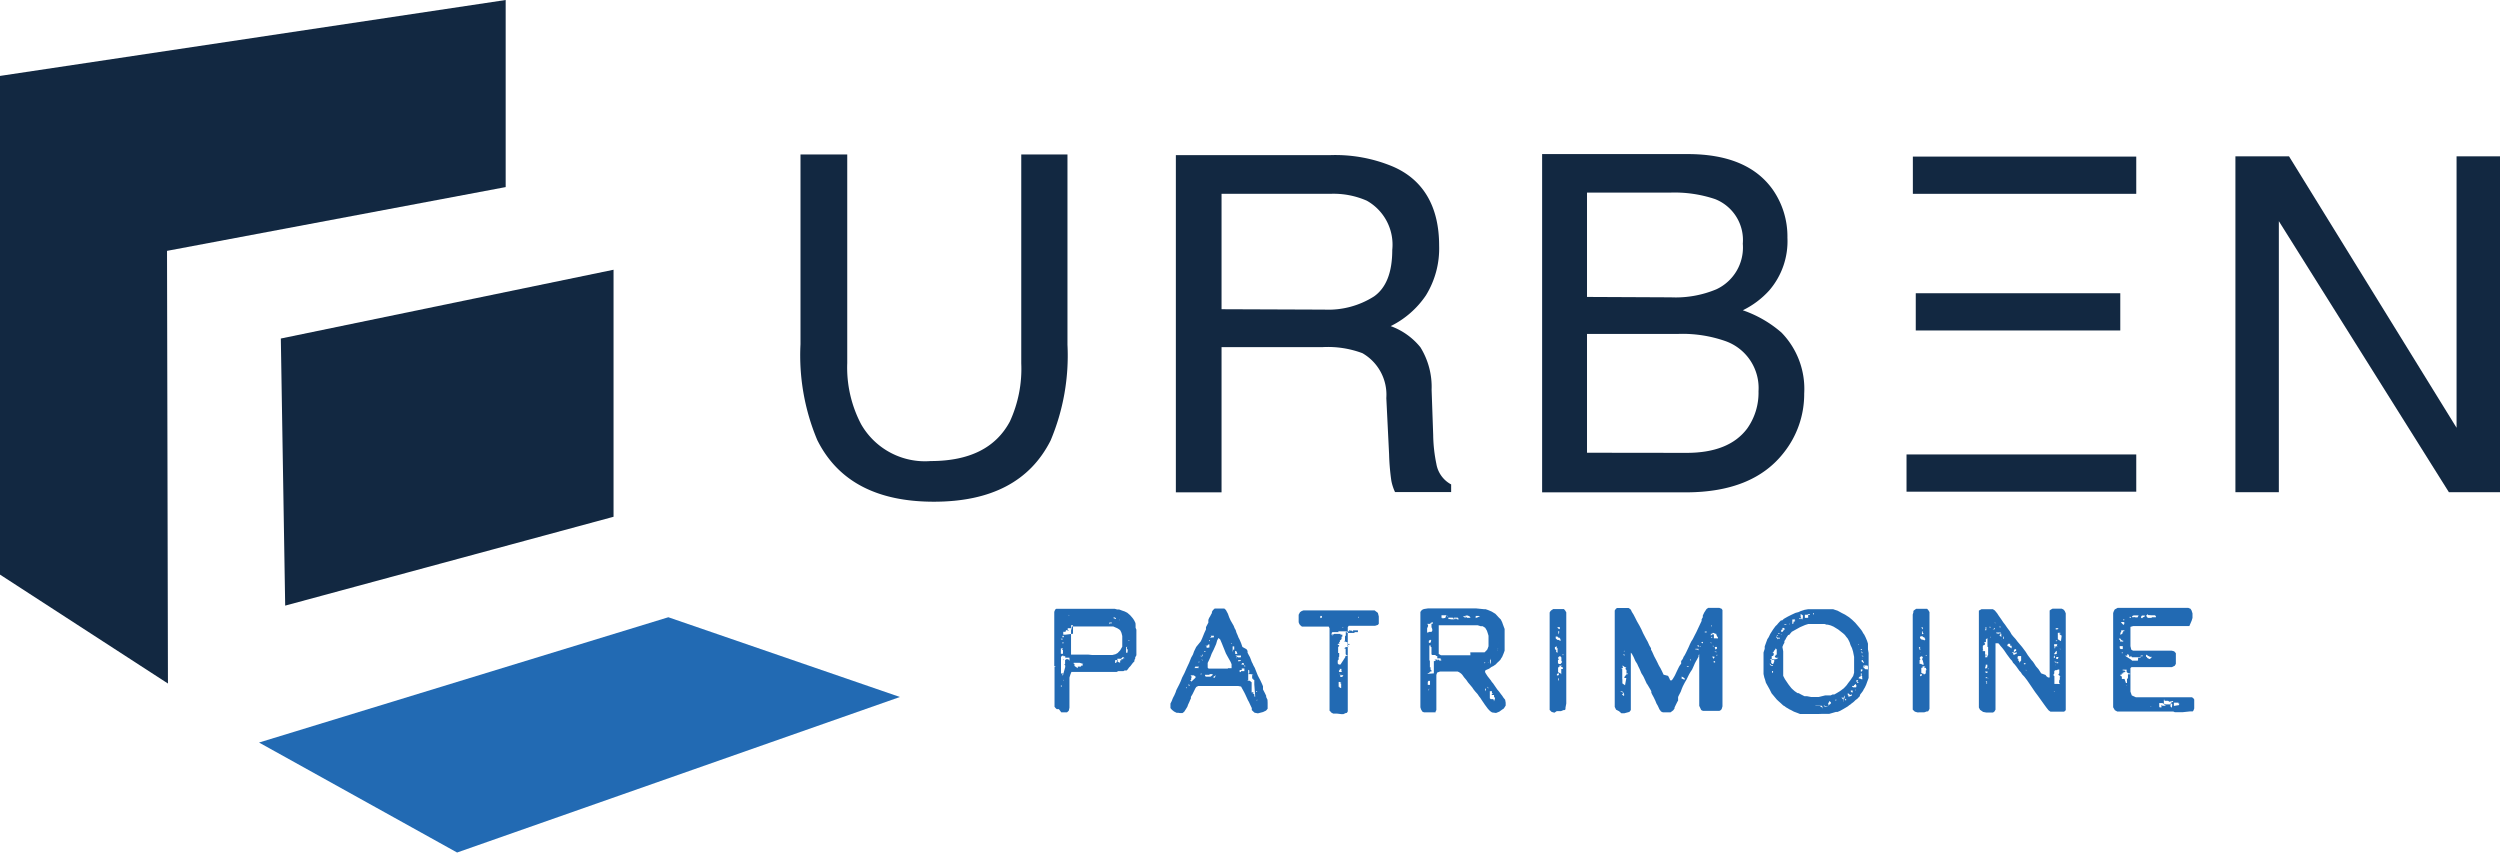
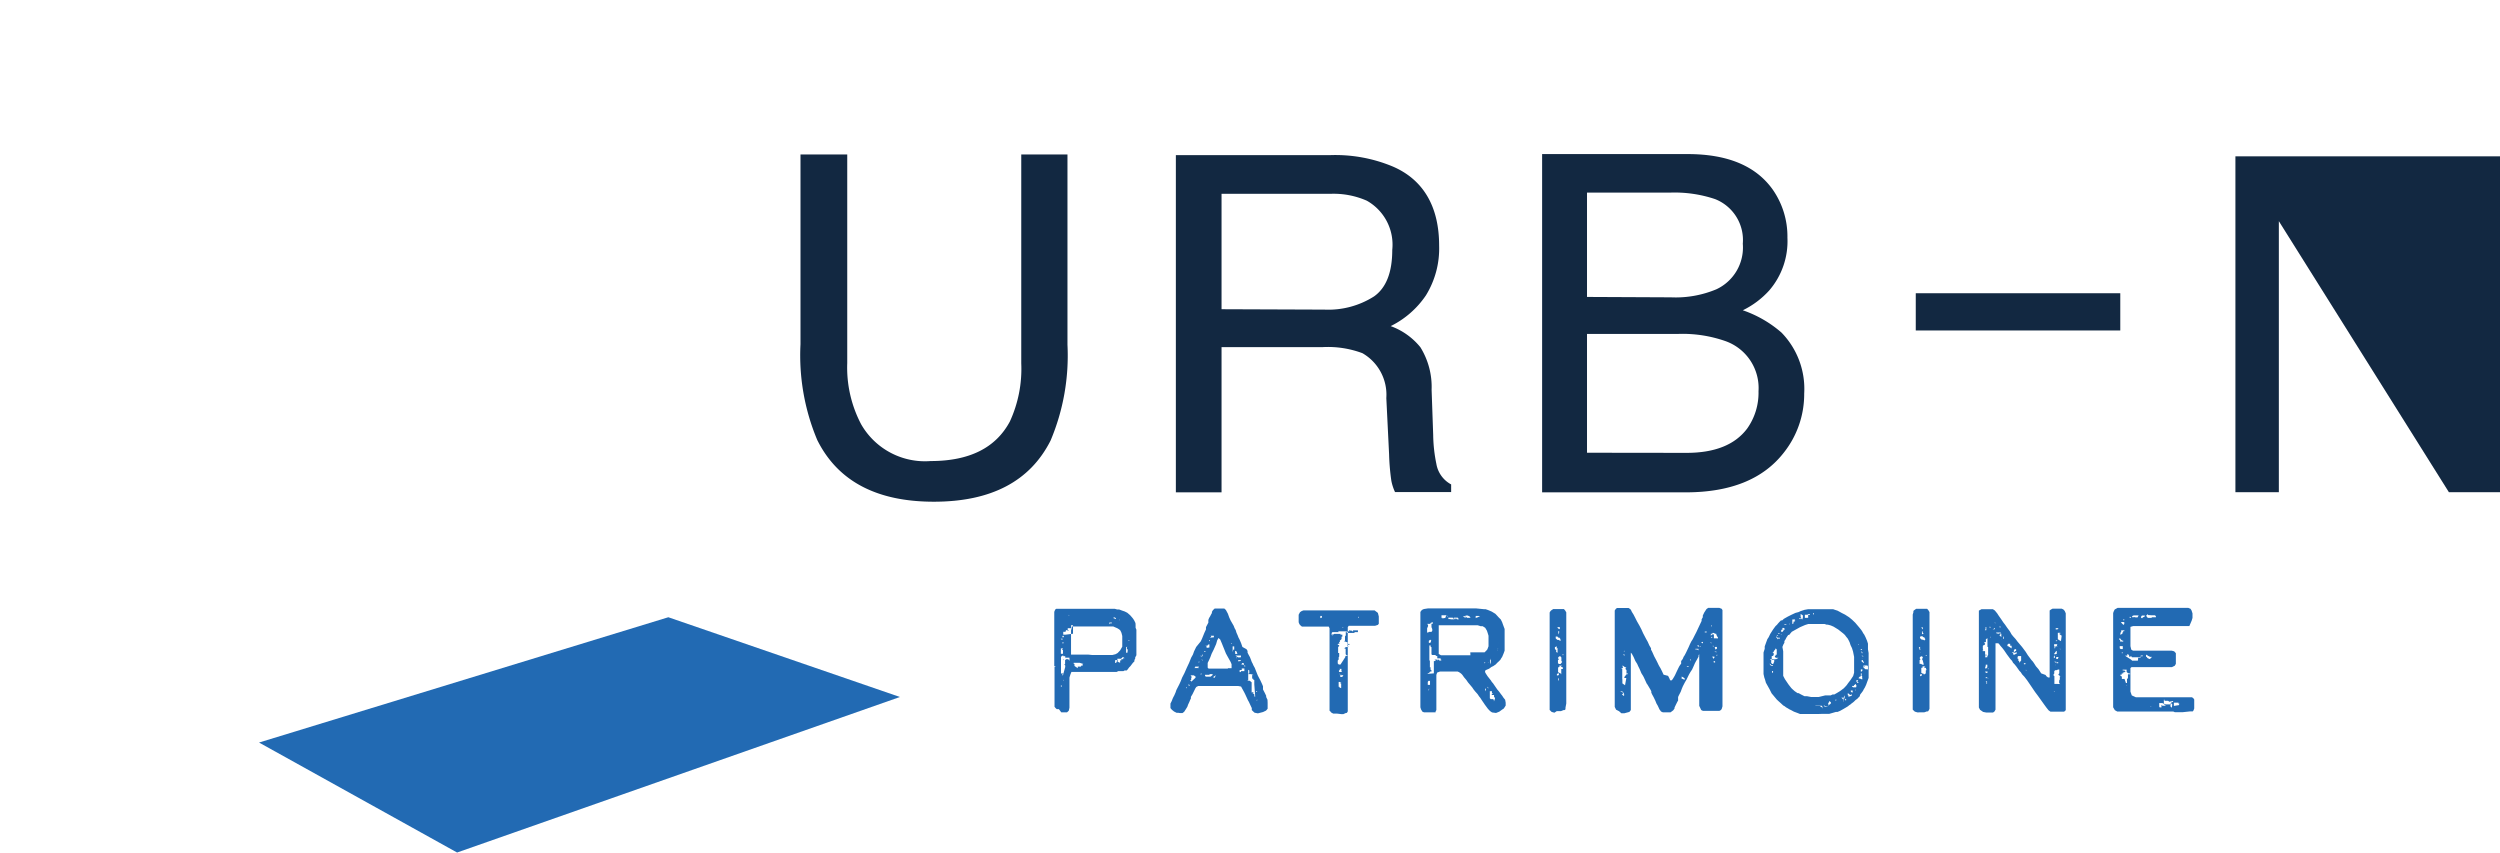
<svg xmlns="http://www.w3.org/2000/svg" viewBox="0 0 189.35 64.57">
  <defs>
    <style>.cls-1{fill:#122841;}.cls-2{fill:#226ab3;}</style>
  </defs>
  <g id="Calque_2" data-name="Calque 2">
    <g id="Calque_1-2" data-name="Calque 1">
      <g id="Groupe_973" data-name="Groupe 973">
-         <path id="Tracé_6636" data-name="Tracé 6636" class="cls-1" d="M38.3,0,0,5.75V43.52l12.72,8.25L12.65,19,38.3,14.17Z" />
-         <path id="Tracé_6637" data-name="Tracé 6637" class="cls-1" d="M46.47,39.14l0-18.71L21.27,25.64l.33,20.23Z" />
        <path id="Tracé_6638" data-name="Tracé 6638" class="cls-2" d="M50.62,46.75l-31,9.49,15,8.33L68.16,52.79Z" />
-         <rect id="Rectangle_764" data-name="Rectangle 764" class="cls-1" x="144.88" y="11.86" width="16.92" height="2.82" />
        <rect id="Rectangle_765" data-name="Rectangle 765" class="cls-1" x="145.1" y="22.21" width="15.49" height="2.82" />
-         <rect id="Rectangle_766" data-name="Rectangle 766" class="cls-1" x="144.4" y="34.42" width="17.4" height="2.82" />
-         <path id="Tracé_6639" data-name="Tracé 6639" class="cls-1" d="M169.31,37.28h3.29V16.75l12.88,20.53h3.87V11.84h-3.29V32.4L173.37,11.84h-4.06Z" />
+         <path id="Tracé_6639" data-name="Tracé 6639" class="cls-1" d="M169.31,37.28h3.29V16.75l12.88,20.53h3.87V11.84h-3.29L173.37,11.84h-4.06Z" />
        <path id="Tracé_6640" data-name="Tracé 6640" class="cls-1" d="M116.8,37.29h10.88q5.08,0,7.42-3a7.13,7.13,0,0,0,1.55-4.48,6.11,6.11,0,0,0-1.72-4.62A8.81,8.81,0,0,0,132,23.5a6.58,6.58,0,0,0,2-1.5,5.71,5.71,0,0,0,1.38-4,6.2,6.2,0,0,0-1.12-3.65c-1.28-1.79-3.42-2.68-6.44-2.68H116.8Zm3.4-3v-9h6.94a9.84,9.84,0,0,1,3.53.54,3.77,3.77,0,0,1,2.52,3.8,4.68,4.68,0,0,1-.86,2.83q-1.38,1.84-4.59,1.84Zm0-11.8V14.59h6.25a9.62,9.62,0,0,1,3.45.49A3.33,3.33,0,0,1,132,18.46,3.49,3.49,0,0,1,130,21.91a8,8,0,0,1-3.45.61ZM89.06,37.29h3.46v-11h7.67a7.46,7.46,0,0,1,3,.46A3.63,3.63,0,0,1,105,30.15l.21,4.26a17,17,0,0,0,.17,2,3.61,3.61,0,0,0,.28.86h4.25v-.58a2.17,2.17,0,0,1-1.12-1.56,11.46,11.46,0,0,1-.24-2.18l-.12-3.43a5.69,5.69,0,0,0-.85-3.22,5.15,5.15,0,0,0-2.25-1.6A6.9,6.9,0,0,0,108,22.37,6.76,6.76,0,0,0,109,18.6c0-2.93-1.18-5-3.54-6a11.28,11.28,0,0,0-4.73-.85H89.06Zm3.46-13.87V14.68h8.24a6.26,6.26,0,0,1,2.76.52,3.82,3.82,0,0,1,1.93,3.73c0,1.7-.46,2.87-1.38,3.52a6.45,6.45,0,0,1-3.76,1ZM60.63,11.7V26.07a16.55,16.55,0,0,0,1.27,7.26Q64.23,38,70.73,38t8.84-4.63a16.55,16.55,0,0,0,1.28-7.26V11.7h-3.5V27.52a9.54,9.54,0,0,1-.86,4.4q-1.6,3-6,3a5.57,5.57,0,0,1-5.27-2.79,9.23,9.23,0,0,1-1.05-4.63V11.7Z" />
        <path id="Tracé_6641" data-name="Tracé 6641" class="cls-2" d="M164.39,46.62v0l.05,0h0v0l0,0Zm-.14,0,0,0,0,0h0v0Zm-.14,0h0v0h0l0,0Zm-.16,0-.06,0,0-.07v0l0,.05,0,.06Zm-.9-.23h0v0h0v0Zm-.22.38-.11,0-.08,0-.07-.09,0-.1,0,0,.05,0,0,0,0,0,0,0,0,0v-.07h0l0,0,.1.08.11,0,.05,0h0l0,0v.08l0,.06h0l0,0,0-.07v-.06l0,0,.05,0,0,0h.07l.07,0h.07l.08,0,.07.08,0,.07h-.1l0,0h0v0h0l-.05,0-.07,0h-.07l-.06.05-.1,0h-.08l-.07,0-.1-.06,0-.07,0,0h-.05l0,0v.06l0,.05,0,0,0,0v0Zm-.57-.33,0,0v0h.06l0,0Zm.15.22h0v0h0v0Zm-.09.15h0l0,0,0,0,0,0-.09,0-.06,0,0-.11.06-.08h.08l.08,0,.06,0,0,.06-.09.06-.1,0Zm-.48-.29v-.05h0v0Zm-.35.23,0,0,0,0v-.09l.12-.05h.08l0,0h0l0,0,0,0,.07,0h.08l0,0v0h.14l-.08.15,0,0-.06,0-.05,0,0,0-.07,0h0v0l0,0,0,0,0-.08,0,0,0,0,0,.06v0l0,0Zm0-.26h0v0h.13v0h-.08Zm-.33.08,0,0v0l0,0v0Zm.21.22-.07,0,0-.07v0l.05,0,.07.06Zm-.48.19-.07,0,0-.07h0l.07,0v0Zm-.09.17v0h0v0Zm2.54,2.56v0h0v0Zm-2.47-2.4-.06,0-.11-.11-.06-.09v0h.06l.14,0,.07.05,0,0Zm-.21,0,0,0,0,0h0l0,0,0,0Zm2.53,2.55h0l0,0,0,0h0v0Zm-.51,0-.07-.06,0-.05h-.07l0,0v-.15l0,0,.07,0,.06.06,0,0,.18.09,0,0,0,0h.14v0l-.06.07-.1.1h0l0,0,0,0,0,0,0,0Zm-2.08-1.77h0l0,0,0-.09v-.08l0,0,.08,0,0,0-.07,0h0l0,0,.05-.06,0,0,0,0v-.12l0,0h0l0,0,.1,0,.08,0,.06,0,0,.06-.07,0h0l.12,0,0,0v0h-.14v0l0,0,0,0,0,.09,0,0-.05,0,0,0h0l0,0v0l0,0v.09h0Zm2,1.58h0v-.05l0,0h0v0Zm-1.82-1.66,0,0v0l0,0,0,0,0,0,0,0Zm-.36-.17,0,0v0h0v0Zm2.07,2,0,0h0l0,0Zm-1.77-1.6h0l0-.07,0,0h0l0,.07Zm.12.09h0Zm-.14.26h-.09l-.09,0v0l.06,0,0-.05,0-.07,0,0h-.06v0l0-.05,0,0v-.07l.06,0,.05.08.1.09.08,0,0,0,0,0v.08Zm1.18,1.08,0,0v0l.05,0Zm-1.05-1,0,0,0,0v.06Zm.77.93,0,0,.05,0,0,0Zm.32.44-.07,0-.06,0h-.25l0,0h0l-.05,0,0,0h0l-.05-.05-.08-.06,0,0h0l0,0h0L161,49.7v-.09l0,0,.05.05,0,0h.07l0-.05v-.06h0l.06,0,.08.09,0,.08,0,.06,0,0,.05-.06h.06l.09,0,0,0,0,0,0,.06,0,0h0v0l.05,0h.06l.06,0h.06l0,0H162l0,0v0l0,0,0,0,0,0h0l0,0,0,0,.05,0,.09,0,0,0v0l0,0v-.13h0v0l0,0h.21l0,0h-.15l0,0,0,0h.11l.06,0v0l0,0h0l-.07-.06,0,0,0,.05,0,.06v0h0l-.07,0-.05,0-.06.12h-.18v.11Zm-1-1h0l0,0h0v0ZM165,53.41l0,0v-.09l.05-.06h0v0l0,.11v0Zm-4.32-4.25-.06,0-.07-.06v0l0-.06,0-.1,0,0,0,0v0h.11l.12,0,0,.06h0l0,0,0,0v0l0,.07v.09Zm-.21-.2V48.9h0v0Zm1.17,1.17,0,0,0,0h0l0,0Zm3.06,3.33h-.05l0-.06,0-.08,0-.08v-.07h-.05l-.05,0h-.09l-.07,0v-.07l.05,0,.07,0h.08l0,.06.05.06.07,0H165v0l0,.06,0,0,0,.14-.07,0Zm-3.21-3.31,0,0h0l0,0Zm-.72-.67-.06,0,0-.08,0,0,.05,0,0,.08Zm-.22-.16,0,0h0v0Zm.17.26,0,0v0l0,0Zm3.78,4-.05,0-.06-.08v-.22h.07l.06.05,0,.08,0,0Zm-4-4.05,0,0v0h0v.07ZM164,53l0,0h0l0,0Zm-3.5-3.43v0h0l0,0Zm3.65,4.05,0,0h0l0,0Zm-.09,0,0,0,0-.05,0-.06,0-.11-.08-.09h-.08l0,0,0,0h0l0,0,0,.05.06,0,.08.06,0,.08v0h0l0,0-.05-.05h-.14l-.07,0-.07-.07v.08l0,.07v.05h0v0l-.06,0h-.05l0-.06,0-.06,0,0,0,0v.06l0,.08,0,0,0,0-.06-.08v-.19l0-.08h.17l0,0,.07,0,.11.07,0,0,0-.09V53l.05,0,0,0v0l0,.08.06,0,.05,0,.05,0,.11,0,.1.07h0v0l0,0,0,0,0,0,.05,0h.11l.05,0h0v.05l0,0h-.08l0,0v.08l0,.07v0l-.07,0-.09,0H164l0,0v0l0,.06Zm-3-3,0,0v0l.05,0,0,0Zm-.15.8-.06,0-.14,0,0,0,0-.08,0-.08,0,0h0v0l-.06-.07-.05,0v-.09h0l.16,0v0l-.06,0h0l0,0,0-.09.07,0,.11-.06,0-.06v0l0,0-.09.09h0l0,0,0-.08-.05,0v0l0,0h.06l.12,0,.05,0v-.07l0,0,0,0,0,0v0h0l-.08,0-.07,0v0l.1,0v0l0-.05,0,0h.15v0l0,0-.07,0v0l0,0h0v0l0,0h-.08l-.09,0-.06,0v-.06l0,0h.09l.09,0h.06l.06,0v.17l0,0h0l.06.06.11.06.09,0,0,0v.06h0l0,0,0,0-.05,0-.06,0h0l-.05,0h0l0,.07,0,.09,0,0,0,0v.06l0,0,0,0,0,.08-.07.05v.13l0,.05,0,.07,0,.06,0,0h-.06l0,0h0l0,0-.05,0-.08,0,0,0,0,0h.14l.07,0,0,0,0,0h-.1l-.05,0,.05.08.08.09v.06Zm2,1.66v0l0,0v0Zm.06.41h-.06l-.05,0v-.18l0,0,0,0,0,.09,0,0v.07Zm-2.2-2.23v0l0,0,0,0v0Zm1.88,2v-.06l0,0v.09Zm-.11.08v0l.05,0,0,0,0,0Zm-1.8-1.6v-.07l0,0,0,0,0,0,0-.06h0l0,0,0,.07v.06l0,.05Zm1.51,1.57,0,0,0,0,0,0,0,0,0,0Zm.26.25h0l0,0h0Zm-.62-.48v0h0v0Zm.22.31,0,0,0-.05v.07Zm-1.31-1.26v0h0v0h0Zm1.16,1.43v-.12l0,0v.13Zm-1.24-1.3v0h0v0Zm4,1.68h.32l.29,0,.56-.06.11,0,.08,0,.06-.08.05-.14,0-.12v-.36l0-.2-.07-.1-.1-.07-.09,0h-.14l-.28,0h-.56l-.14,0H164l-.23,0h-2l-.31-.14-.1-.29v-1.1l0-.19V50.6l.08-.07.14,0,.14,0h1.54l.65,0h.59l.22-.11.08-.14,0-.23,0-.26v-.09l0-.11,0-.12-.13-.14-.19-.05h-1.63l-.25,0-.23,0h-.19l-.29,0-.25,0h-.09l-.13-.08-.06-.26v-.29l0-.28v-.45l0-.07,0-.19,0-.18.2-.06h1.25l.22,0h1.32l.36,0h.73l.26,0,.12,0L166,47l.06-.2V46.7l0-.24-.07-.22-.08-.13-.17-.07-.18,0h-.29l-.45,0h-.49l-.18,0h-.24l-.25,0h-2.36l-.46,0h-.33l-.12,0-.09.05-.13.07-.07.13-.05.14v1.13l0,.19V53.3l0,.27.13.22.18.1H162l.24,0h.24l.15,0h1.31l.26,0h.4Zm-8.82-7v-.05h0v0Zm-.1.28-.06,0,0,0h.05l0,0h-.05Zm0,.2,0,0-.08,0-.06,0v0h.15l0,0Zm.18.25h0l0,0h0l0,0Zm-.17,0-.05,0-.06,0v0l0-.09.06,0h.13l0,.06,0,0,0,0Zm-.09-.08h0l0,0Zm-.11.15,0,0h.06l0,0Zm.49.8h0v0h-.05l0,0,0,0h0l-.18-.12-.15,0h0l0,0h.07l.07,0v0l0,0,0,0V48l0-.07.07,0,.07,0,.05,0,0,0v0l0,.06-.08,0,0,0,0,.05.07,0,0,0,0,0,0,.06,0,0h.05l0,0,.06.05,0,0h0Zm-.61-.54v0h0v0Zm.6.75V48.7h0v0Zm-.14-.07h0l0,0h0v0Zm-.18-.12-.06,0,0-.05.05,0,.07,0v0Zm-.2-.08,0,0v0l0,0h.05v0Zm.18.26,0,0v0l0,0Zm0,.25v0l0,0-.05,0h-.07l-.05-.05,0-.08,0-.07,0,0,0,0h.05l.07,0,.08,0,.06,0v0l-.05.05,0,0,0,.06.06.05,0,0v0h-.2Zm-.06-.2,0,0v0h0l0,0Zm.31.35h0l0,0h.05l0,.06Zm.1.2h0l0,0v0Zm-.49-.23,0,0V49l.05-.05,0,.05v.09Zm.19.27h0Zm0,.27-.06,0v-.1h-.1l-.07,0v-.06l.07,0v0l0-.05,0,0,.06-.09.08-.06h0l0,.05,0,.07v0l0,0,0,0,0,.07,0,0,0,0,0,.05,0,0-.06,0,0,.09Zm.16,0h0l.05-.07,0,0h0l0,0Zm-.49-.45h0v0h0v0Zm.38.71-.11,0,0-.1v-.05l.07,0,.09,0h0l0,0,0,.06,0,0h0v0Zm-.29-.06,0-.05,0,0v-.09l.07-.07h0l0,0,0,.09,0,.09,0,0h0Zm.51.53v0h0Zm-.3-.15v-.07l.06,0,0,0h.06l0,0,0,.07-.07,0Zm-.19-.11-.07,0,0,0,.05,0,.06,0,.12,0h0l0,0,0,.06,0,0h0l0,0h-.05l0,0Zm.42.5v0l0,0h0v0Zm-.35-.22,0,0,0-.05h.16l.07,0v0l0,0h-.2Zm.43.32,0,0v0h0Zm-.54-.49v0h0v0h0Zm.22,1.57-.09,0-.07,0,0,0v-.07l0,0,0,0v-.05h0v0h0l0-.06V51.3l0-.09-.07-.06,0,0,0-.05.06-.09,0-.1v-.08l.07-.07,0,0h0l0,0,0,0v0h.1l.12-.05.09,0h0v.08l0,.08,0,0,0,0v0l0,.08,0,.05-.06.06,0,.06.16.11v0h0l-.06,0v.06l0,.09v.08l0,0-.05.09,0,.1,0,.09.08.07h0Zm-.21-.54h0v0h0Zm-4.68-4.61h0v0Zm.54.66,0,0v0l0,0Zm-.14-.05h0l0-.07,0,0v.06Zm.24.27-.05,0,0-.1V47.4h0v0l.05.06,0,.05Zm-.65-.6v0l0,0,0,0,0,0h0l0,0-.05.05Zm1,1,0,0v0h0v0Zm-.77-.74,0,0v-.07h0l.05.09v0Zm4.82,4.86h0Zm-5-4.87,0,0v-.05h0Zm4.82,4.86,0,0v0h0v0Zm-.14-.07h0v0l0,0h0v0ZM151,47.5l-.06,0v0h.12v0Zm.82.89-.1,0v-.09l0-.08h0l0,0h.05l0,0h0l0,.09,0,.1Zm-.9-.72,0,0,.1-.05.08-.06,0-.05v0h0l0,0v.14h0v0h0l0,0,0,0,0,0Zm.37.31-.06,0-.05-.07-.06,0h-.07l0,0,0,0,.05,0h.13l.06,0,.09,0,.06,0,.05,0,.05,0,0,0,0,0v.06l0,0,0,0h0v0h0l-.08,0-.07,0h0l0,0v0l0,0V48l-.05,0Zm1,.9,0,0,0-.09,0,0v0l0,.08Zm3.6,3.54,0,0h0l0,0Zm-2.83-2.79h0v0h.05v0Zm-.18-.19v0h0Zm-2.24-2.25,0,0v0h.06v0Zm.67.72h0v-.08h0l0,0Zm1.2,1.26h0V49.1l0-.06h0l0,.07v.06Zm3.07,3h0Zm-3.49-3.23-.05,0v-.09l.05-.09v0l-.1,0-.09,0,0,0h.22v0l0,0,0,0v0h.07l.06,0v0l0,0,0,.08,0,.07.11,0v.08l0,.06,0,.06Zm-.43-.46-.07-.06,0-.09v-.07l-.15-.14V48l0-.06,0,0,0,.06,0,.09h.06V48h0l.08,0,0,.06,0,.07v0l0,.11v.16Zm.6.46h0l0,0h0v0Zm.9,1v0l0,0h.05l-.05,0Zm-2.39-2.4-.08,0,0-.07,0,0,0,0,.05,0v0Zm4.83,4.86-.05-.05,0,0h.07l0,0v0Zm-3.84-3.82,0,0,0,0h.06l0,0,0,0Zm.85,1h-.06l0,0-.07,0,0,0v-.1h0l-.11-.07v0h.16l0-.08,0-.1v0l.08-.06h.09l0,0v.07l0,.07.08,0,0,0v0h-.09l-.06,0-.06.07-.07.06h.05l.07,0h.06v-.09l0,0h0v0h0l0,0,.06.08v.09h-.07v0h0l0,0Zm-.36-.46v0h0l0,0Zm3.36,3.42h0Zm-2.26-2.23-.06,0v0h0l0,0,0,0,0,0,0-.08v0h0l.06,0,.06,0,0,0,0,.07Zm.15.2-.05,0,0,0h0l0,0Zm2.15,2.19,0,0v0h.06v0Zm-5.34-5.32h0l0,0h0v0Zm3.56,3.57v0h0v0Zm-.08-.07h0v0h0v0Zm-3.4-3.23h0v-.16h0l.05,0,0,0,0,.07v.11l0,.06h-.11Zm2.54,2.55,0,0h0v0l0-.07,0-.07-.06,0v-.1l0-.06,0,0,0,0,0,0h-.06v-.07l0-.08.05-.06,0,0,.06,0h.08l.08,0,0,0h0v.11l0,0,0,.06v.1l0,.07h0v0Zm2.76,2.63v0l0,0v.07Zm-2.49-2.45v0h.05l0,0,0,0Zm-2.44-2.48h0l0,0v0Zm4.44,4.5h0v0h0ZM153,50.26h0Zm2.6,2.63h0l0,0,0,0Zm-2.18-2.15,0,0v0l.05,0v.07Zm-3.21-3.17,0,0v0h0v0Zm.4.46v0h0Zm3,3h0v0h0l0,0Zm-3.19-3,0-.05v-.08h-.05l0,.08Zm3.46,3.45,0,0h0v0Zm-3.67-3.66,0,0h0Zm0,.14,0-.05.05,0h0v0l-.06,0Zm.15.33v0h0v0Zm.11.18h0v0h0Zm.2.28h0l0-.07,0-.06,0,0,0,0v0Zm-.53-.49h0Zm.21,1.79h0l0-.11,0-.18,0-.15v-.07l0-.05,0,0v-.1l0-.07h-.07l-.05,0-.06,0,0,0,0,0,0-.07.06,0,0,0,0,0-.05-.07v-.08l0,0,0-.07v-.05l0,0v-.06l.07-.06.05,0,0-.08,0-.1,0-.05h.11l0,0v0l0,0,0-.08,0-.05,0-.08.1-.07.17-.06.09-.07h0v0h0l0,0,0,0,0,.08,0,0-.06-.06,0-.08h-.05l0,0-.15.14,0,0,0,.05,0,0,0,0v0h0l.07,0,0,0v0l-.05,0,0,0,0,0,0,.08v.09l0,.07,0,0v.1l0,.16,0,.13V49l0,0h.05v.26l0,0,0,0h0v.14l0,.09,0,.11-.06.1v.08l0,0v0l-.05,0h-.08l-.07,0Zm0-1.26,0,0v0l0,0,0-.07v0l0,0h-.06v0l0,.06,0,.08Zm.06.16h0v0h0l0,0Zm-.06.15h0V49l0,0,0,0Zm.1.23,0,0,0,0,0,0Zm-.3-.24h0V49l0,0,0,0Zm.1.23h0l0,0Zm.19.36h0l0-.06,0-.06,0,0-.05,0h0v.18Zm-.22.06,0,0,0,0h0v0Zm.35.42,0,0v0h0v0l0,0Zm0,0h0Zm-.33-.26h0Zm.38.5h0l0,0,0,0h0l0,.06Zm-.26.22,0,0v-.13l0,0,.08,0,.06,0,0,0h-.1l0-.09,0-.06h0v0h.06l.06,0,0,.06v.06l0,.08-.09.1Zm.2.06,0,0v-.05h0l.05,0v.05l0,0Zm-.31-.3,0,0v0h0v0Zm.27.59-.07,0-.09-.06v-.05l0,0,0,0,0,0h.07l.11,0h0l0,0Zm.08.13,0,0v0h0Zm-.3-.08h0l0,0Zm.34.34-.24,0v0l0-.07h.06l0,0v0l.06.05,0,0Zm-.1.44h-.08v-.14l-.05,0,0-.05v0h.09l0-.06,0,0,0,0v.2l0,.06.07,0v0Zm.13.63v0h0v0Zm-.22-.2,0,0,0,0h0l0,0,0,0,0,0Zm0,1.74.07,0h.15l.18,0,.1,0,.11-.08.08-.14,0-.18V52.5l0-.31v-.82l0-.21V50l0-.35v-.93l.1,0,.11,0,.07.07.09.12.14.16.14.18.21.31.26.35.13.14.08.15.1.1.14.17.24.34.1.1.11.17.17.18.2.26.26.38.25.37.11.16.21.28.45.63.19.26.16.2.14.1.24,0h.35l.25,0,.11,0,.09,0,.12-.11,0-.27,0-.19V50.23l0-.12,0-.1,0-.12,0-.24,0-.14v-.1l0-.17V47.3l0-.22V47l0-.26,0-.29-.08-.18-.1-.11-.13-.06h-.33l-.12,0h-.14l-.1,0-.13.07-.09.07,0,.2v1.27l0,.11v.75l0,.16v.61l0,.31v1.12l0,.24,0,.24,0,.06h-.12l-.12-.09-.07-.1L154.6,51l-.2-.31-.2-.23-.14-.22-.09-.13-.11-.12-.27-.36-.17-.27-.27-.36-.22-.26-.12-.14-.15-.2-.19-.21-.12-.15-.11-.2-.07-.1-.15-.2-.15-.22-.14-.18-.16-.24-.19-.27-.11-.17-.18-.22-.15-.1-.23,0-.25,0h-.38l-.2.11,0,0,0,.14,0,.18V48l0,.19,0,.24,0,.28,0,.2V49l0,.2,0,.18v.1l0,.17V50l0,.31v1l0,.22,0,.21v.29l0,.15V53l0,.22v.2l0,.17.09.17.23.16Zm-4.72-6.86h0l0,0v0h0v0h0l0,0,0,0Zm-.25.12v0l0,0h.07v0l0,0Zm.09.36,0,0-.06-.07-.05,0v0l.08,0h.1l0,.08,0,.08Zm0,.45h0l0-.07,0-.08v0l0-.06.06,0,0,0v.05l0,0v.07l0,0h.05l0,0V48Zm-.22-.3v0h0v0Zm.4.77h0l-.09-.06-.1,0-.08-.06-.06-.07,0-.06.05-.07h0l.07,0h.07l.05.07.07,0h.07v0l-.05,0,0,0h0l0,0v.05l.08.1Zm-.23-.19,0-.05v0h0l0,.06Zm0,.57.08,0h-.09v0Zm.25.41,0,0,0,0,0-.05v0h0l0,.06,0,.08Zm-.26-.26h0v0l-.05,0,0,0Zm.08.49-.09,0-.07-.09,0,0,0-.05,0,0v0l0,0-.07,0,0,0h.08l0,0,0,0,0,0,0,0v0l.05-.06v-.06l-.1-.06v0l0,0h0l0-.06v0l-.05-.05v-.06l0,0,0,0,.09-.05h0l0,.08-.05.1v.06h0l0,0,0-.06.06-.06h0l0,.06v.08l0,0,0,0v0l0,.06,0,.09,0,0,0,.06-.07.06,0,.06v0l-.05,0-.05,0v0l0,0h.05l.07,0,0,.06v.05l0,0Zm.32.14-.05,0,0-.06h.06l0,.06Zm-.17.16h0v0l0,0,0,0Zm-.31-.24h-.06l-.07,0v0h0l.1,0,.05.05Zm.28.44,0,0h0l0,0Zm0,.14h-.07l0,0h.13v0Zm0,.17h-.12l-.09-.06-.07,0h-.12l-.06,0,0,0h.14V50l.09-.09v0l0,0-.07,0,0-.07,0-.06.09-.07.08,0,0,0v0l0,0,0,0,0,0,.06.09,0,0v0l-.05.09,0,.06v.06l.05,0,0,0,0,.06.06,0h-.06Zm-.42-.37,0,0-.06-.06v0l0,0,.06.07,0,0h0Zm.17.61.12,0,.08-.08v0l-.09,0-.11.08Zm.25.52,0-.07-.06,0-.13-.07,0-.05,0-.06,0-.08v-.07l0,0v-.06l0-.08h0v0h0v0h0l.09-.09h.08l.07,0h0l.13,0,.07,0h0l0,0-.13,0-.12.07,0,0h0l.17.06,0,.06v.06l0,0h.09v0l-.11.06V51l0,0v0Zm-.19-.33h0v0h0Zm-.21.15,0,0,0,0h0l0,0v0Zm.17.29-.05,0,0-.1.05-.06.07,0,0,.07,0,.06Zm.2.26v0h0v0Zm-.16.13h0v0l0,0v-.15l0-.07,0,.09v.1l0,0,0,0Zm.23.27h0v0h0Zm-.17-.11h0v0h0v.05Zm-.12.12h0l0,0h0v0Zm.05.21v-.1l0,0,0,0v0l-.08.07Zm0,.25,0,0h.06v0Zm-.09.24h0Zm0,1.37.09,0h.24l.2-.07.08,0,.05-.07.06-.12,0-.31,0-.26v-.52l0-.13V50.74l0-.31V48.08l0-.19v-.55l0-.19v-.79l-.09-.15-.09-.1-.18,0h-.43l-.22,0-.14.1-.07.06,0,.1-.05.18v2.14l0,.34v.19l0,.31v.18l0,.13,0,.2v.34l0,.2,0,.22,0,.27v.35l0,.19v.26l0,.28v.26l0,.18v1l0,.16.16.15.21.06Zm-4.85-6.25h0l0,0h0v0Zm-.46-.33v0l0,0h.06v0l0,0Zm-.63-.6,0,0v0h0v0ZM141,48.33l0,0v0h0Zm-1.7-1.68h0Zm.74.84v0l0,0h.1v0l-.06,0Zm.29.31,0,0v0h0v0Zm-.43-.27v0h0v0Zm.58.6v0h0l0,0Zm-1.31-1.29v0h0v0Zm.58.57h0Zm.32.37v-.09h0l0,0v.05Zm-1-1,0,0h0Zm.29.45v0l0,0,0,0Zm.77.76v-.06h0V48Zm.47.49,0,0v0l0,0,0,0h0Zm-1.6-1.5v0h0Zm1.74,1.81,0,0v0l0,0h.06v.06Zm.07.18v-.06l.07-.06h0v0l-.07.06Zm-2.18-2.24v0h0v0ZM140.83,49h0v0h0Zm.1.21h0l0-.05,0,0h.1l0,.06Zm-.19-.18v0h0Zm.35.44H141l0-.07-.05-.11v-.06h0l0,.06.06.07,0,0v0Zm-3.16-3.09h-.05v0h.05Zm-.19-.16v0h0v0Zm3.6,3.66v-.09l0,0v0Zm-.19-.16h-.07l-.09-.06h-.1l0,0v0l.07,0h.1l0,0,0,0,0,0,0,0Zm-3.46-3.33v0h0v0Zm3.33,3.5H141v0l.06,0,.06,0,0,0,0,0Zm-3.46-3.36,0-.08v-.06h0l0,0v.07Zm3.63,3.66-.07,0L141,50.1,141,50l.05,0h.05l0,.08.08.06,0,0,0,.05Zm-3.81-3.66-.06,0v-.08l.07,0,0,0,0,.07Zm3.7,3.7h0v0h0Zm.11.26h.06l0-.05-.05,0,0,0v.05Zm.06.19,0,0,0-.05,0,0h0l0,0h0l-.06,0,0-.05-.05,0,0-.08v-.1h.29l0,0,.05.08,0,.1,0,.06,0,0,0,.06ZM137,46.36h0ZM141,50.55l.05,0,0,0h0l0,0Zm.19.33v0h.05v0Zm-4.49-4.08v0l0-.13,0-.11h.11l.09,0,.06-.05,0,0h.05l0,0v0l0,0h.07l0,0v0l0,.06,0,0h0l0,0h0l0,0,0,0h0v0l0,0h-.08l-.05,0v.16l0,.06ZM141,50.86l-.06,0,0-.08,0-.08h0l.05,0v0h0l0,0,.07,0v.08Zm-4.11-4,0,0,0,0h0v0Zm-.51-.35h0v0h0Zm.12.45,0,0,0,0v-.07h-.19l-.05-.07v0h0l.08,0,.09.06h0v-.08l-.05-.06,0,0V46.5h0l.17.11v.09l0,0,0,0v0h0l0,0,0,.06,0,0Zm4.56,4.49-.06,0,0,0-.13-.06-.09,0,0,0,0,0h0l0-.06v0l0,0,0,0,.1-.1,0,0-.06,0h-.07v0l.05,0,0,0,.06,0h.08V51l0,0H141l0,.07v.08l0,0h-.13l-.1,0v0h.09l.09,0,.09.06,0,0,0,0h0v.12ZM136.32,47v-.06h0v0Zm-.18.15,0-.06L136,47l0-.11,0-.07,0,0,0-.05,0,0h0l0,.07v.08l0,0h-.06v0l0,0,.05,0h0l0,.06,0,0-.06,0,0,.09Zm4.64,4.46h0v0h0v0Zm0,.12-.08,0-.09-.09,0-.08,0-.05h0l.06,0,.07,0h0l0,0v0l0,0v0l0,0h0v0l-.07.09Zm.13.32v0h0v0Zm-.58-.42v0l0,0h.15l0,0h-.06l-.1,0Zm-4.52-4.38-.06,0,0,0,0-.08V47l0-.08h.08l.11,0L136,47l0,.08v0l0,0-.08,0-.08,0,0-.06,0,0h0v.06l0,.06,0,.05v0Zm4.78,4.81h-.07l-.08,0-.08,0-.08-.05v-.06h.08l.06,0,0,0,0,0v-.08h.09v0l0,0,0-.06v0h0l.06,0,0,.07.05.06,0,.05v0h0l0,0-.05,0v0Zm-5-5.07v0l0,0v0Zm4.69,4.82-.06,0,0,0h0l0,0,0,0Zm-4.66-4.58-.07-.06,0,0h0l0,0,0,0v0Zm-.23-.12v0l0,0h0l0,.05Zm5.1,5.1-.09,0,0,0h.1l.06.06,0,.05Zm-4.93-4.9,0,0-.05-.07.05,0,0,.07Zm5,5.08h0l0,0Zm-.35-.27v0l0,0,0,0v0h0v0Zm-4.68-4.65-.07,0,0,0,.07,0ZM140.06,52v0h0v0Zm-4.81-4.66-.1,0,0-.05h.1l.09,0v0Zm5,5.1-.07-.07,0-.07v0l-.05,0-.06,0v0l.17,0,.08,0,0,0v.07l0,0v.08Zm-5.06-4.95v-.05l0,0h0v0l0,0Zm4.88,4.89h0v0h0l0,0Zm-2.32.41h-.27l-.31,0-.31-.06-.19,0-.24-.12-.2-.11,0,0-.08,0-.22-.15-.18-.16-.08-.08-.21-.27-.27-.4-.13-.25,0-.17,0-.2,0-.12v-.22l0-.18v-.29l0-.28,0-.25,0-.15L135,49l.07-.18.08-.14,0-.13.06-.08.1-.19.13-.19.07,0,.09-.11.11-.13.63-.35.37-.16.25-.08.2,0,.17,0H138l.19,0,.15.05.09,0,.23.06.21.09.36.22.38.3.13.12.07.1.14.17.09.17.06.13.06.19.11.23.08.26.08.4,0,.29,0,.16,0,.3,0,.24,0,.21-.07.25-.22.33-.17.22-.09.13-.06.07-.17.18-.28.21-.23.14-.21.12-.13,0-.15.07-.14,0,0,0-.05,0h-.22Zm2.16-.5,0,0H140l0,0Zm.35.35,0,0-.05-.06v0h.06l0,0,0,0Zm-5.21-5h0v0h0ZM140,52.52l0,0h0l0,0v0ZM135,47.86l-.09,0,0-.09,0-.07,0,0,.06,0H135v0l0,0,0,0,0-.07v-.07H135l.05,0,.06,0,0,0,.06.06,0,.07,0,0-.08,0h0v0l0,.06v0Zm5,4.91,0,0,0-.05,0-.06,0,0,0,0,0,0h-.05v-.1l0,0,0-.06v0h0l.08.05.09.08.05,0,.08,0,0,.07Zm-.17,0h0v0h.05Zm.1.19,0,0,0,0h0l0,0,0,0Zm-5-4.89-.08,0V48l-.1,0-.1,0v0l.05-.05.06,0,.06.07.07.08,0,0V48l0,0,0,0Zm4.88,5-.05-.06-.05-.08.06,0,.07.06v0Zm-.2.1h0l0-.08V53l-.06-.08-.09-.08,0,0h0l0,0,.05,0,.1,0h.05l0-.09.05-.08h0l0,.06v.08l0,.08h-.08V53l0,.11v0Zm-5-5-.05-.06.08,0,.1,0,0,0,0,0-.05,0,0,0Zm-.07-.17h0v0h0v0Zm.13.44,0,0-.09-.11-.07-.11,0,0,.06,0,.06.08.12,0h.06l0,0v.07l-.16,0,0,0Zm4.41,4.91,0,0h0l-.07,0,0,0v0h0v0l0,0,.06,0,.08.05h.08l0,0h0l0,0L139,53v0l0,0v-.08h0l0,0V53l.05,0,0,0,.05,0h.18v0h0l-.05,0,0,0,0,0,0,0h-.07l-.06,0,0,0-.05.08-.07.1Zm-.17.08h0v0h0v0Zm-.39,0-.05,0V53.3l0-.08h0l.06,0,0,0V53.1h0l.14.08v.1l-.1.09-.1,0ZM134.14,50l-.09-.07,0,0v0h.08l.06,0v0l0,0v-.1l0,0,0,0,0-.08,0-.06v0h.07l0,0,0,0,.06-.06v0h-.11v0l0,0,.07,0h.06l0,0,0,0v-.15l0,0,0,0-.09-.09v0h.09l0-.06.06-.08,0,0,.06-.06v-.06l-.07,0-.06,0v0l.07,0h.11l.06.06,0,.05h0l0,0v.15l0,0,0,0v0h0l0,.07v.07l0,.06h.14v0l-.11,0,0,0v0h.17l0,0,0,0h-.08l-.11,0h-.09l0,0,0,0,0,0v.08l0,0h.12v0l-.06,0-.12,0,0,.08.07.07v0l0,0,0,0v0l0,0h0l0,0,0,0h-.08l0,0v0h.09l.11,0h.08l-.07.05-.12.06-.11,0-.08.05Zm4.54,3.66,0,0v-.06l0,0,0,.06v.06Zm-.44-.41,0,0h0v0Zm.18.3-.1,0-.12,0,0,0,0-.07-.06,0,0-.06-.05,0,0,0v0l0,0,.05,0,.09.05.07.07.05,0h0V53.3l0,0h0l0,0,0,.08,0,.09Zm-4.12-3.93,0,0,0,0h-.05v0Zm-.14-.07v0l0-.05h0l0,0,0,.06Zm3.93,4.12h0Zm-.42-.4h0v0h0Zm-3.15-3.07h0v0h0ZM138,53.58l-.1-.06-.06-.05v0h0l0,0,0,0h-.22l-.06,0,0,0,0,0-.06,0v0l0,0v-.07l0,0,0,0h0v0l0,.05.07,0h.15l.05,0,.1,0,.11,0,.05.08,0,.08v.07Zm-3.7-3.29-.07,0-.08-.08,0-.07V50l.1-.07h.13l0,0,0,0h0v.05l0,.07,0,0v.06Zm-.32-.23,0,0v0h0l0,0v0Zm3.08,3.16v0h0v0h0Zm-2.77-2.79h-.15l-.07-.08-.05-.09h0l.09.05.05.07h.12l0,0v0Zm2.82,3h0l-.05,0,0,0,.07,0v0Zm.15.2h0v0h0Zm-3.1-3h0v0l.06,0,.08,0,0,0Zm2.61,2.67h0Zm-2.87-2.72h0v-.06h0v.06Zm.32.4,0-.07,0-.09,0,0h.07l0,0v.1ZM136.34,53l0,0,0,0h0l0,0h0Zm-1.87-1.82h0l0,0h0v0Zm-.18-.1h0V51l0-.05,0,.05,0,0Zm2.31,2.34,0,0v0h0l0,0,0,0Zm-.34-.25v0h.09l0,0Zm-.14-.12v0h0Zm.22.33h0l0,0,0,0v0Zm1.64.69h.33l.23,0,.28-.08.24-.07.12,0,.19-.08.25-.14.22-.13.13-.08.08-.07.11-.07.09-.08.1-.07.08-.07.1-.1.15-.11.12-.13.07-.07,0-.08.07-.1.08-.1.08-.11.06-.12.08-.13.1-.21.09-.25.1-.27,0-.18,0-.14,0-.22v-.18l0-.18,0-.29,0-.19v-.34l0-.17-.05-.28,0-.15,0-.1,0-.18-.07-.22-.11-.26-.1-.2-.08-.11-.07-.13-.08-.12-.17-.21-.28-.33-.24-.23-.23-.19-.31-.2-.24-.12-.18-.1-.15-.08-.16-.05-.17-.06-.1,0-.14,0-.22,0-.2,0h-.13l-.27,0h-.66l-.17,0-.28.05-.3.1-.15.07-.23.06-.32.15-.26.13-.3.17-.13.12-.09,0-.11.11-.11.12-.08.1-.11.1-.19.26-.21.33-.12.25-.1.15-.11.3-.09.25,0,.18-.09.28,0,.2,0,.21v.67l0,.19v.14l0,.22.06.27.05.14.07.25.14.25.14.25.15.3.4.48.13.12.19.17.16.15.11.06.1.08.14.08.13.08.11.05.22.12.27.1.2.08.14,0,.11,0,.2,0h.28l.23,0h.35Zm-8-6.9,0,0,.05,0h0l0,0Zm-.18,0v0h0v0Zm.06.29v0h0Zm-.19-.14v0l0,0h0v0Zm0,.12-.06,0,0-.07,0,0,.05,0,0,.06v0Zm-.36-.22h0l.06,0h0l0,0Zm.68.71h0v0l0,0h0l0,0v0Zm-.31-.29v0h0v0Zm.19.2v0h0v0Zm-.17-.11v0h0v0Zm-.39-.11h0l0,0h0Zm.5.73,0-.08,0-.1,0-.06,0,0,0-.06-.05,0-.09,0-.09.1,0,0V48l0,0h0l0,0,0,0,.18,0,0,0,0,0-.06,0,0,0,0,0,0-.06.05,0,.07,0,.07.06h.1v.05l.05.12.08.12h0l0,0,0,0h0v0l0,0v0l0,0v0l0,0,0,.06Zm-.27-.19v-.05l0,0h0v.07Zm.59.57,0,0v0l0,0Zm-.52-.43,0,0,0-.06.07,0,0,.07Zm.19.29,0,0v0h.11l0,0,.06,0h.06l0,0-.05,0H130l0,0h-.05Zm-.59-.69-.09,0,0-.06,0,0v0h.08l0,0h.07l0,0,0,.05Zm0,.14h0v0h0v0Zm.81.85-.07,0,0-.07,0,0,0,0,0,.06h0Zm-.55-.43,0,0v0h.07l0,0v0l0,0Zm-.15-.06h0v0h0Zm.2.27h-.06v0l.08,0h.08l0,.06Zm-.16-.15,0,0,0-.05,0,0Zm.35.4-.06,0,0,0,0,0,.1,0,.06,0-.05.06Zm.22.28-.05-.15V49l.16,0v0l0,.06,0,.07Zm-.73-.83,0,0v0h0l.05,0Zm-.17-.08h0l0,0v-.08l0-.07,0,0v.05l0,.09,0,.05Zm.57.56,0,0v0l0,0Zm-.73-.72h0v0h0ZM130,49.4v0h.06l0,0Zm-.24-.21,0,0v0l0,0,0,0,0,0Zm-.37-.36v0h0v0Zm.44.52v0l0,0H130l0,.06Zm-.3-.36h0Zm-.64-.61,0,0v0h.07v0Zm.73.76,0,0v0h0v.05Zm.39.52h0v0l0-.06h.08v0l-.06.07Zm-.3-.24,0,0v0h0v0Zm-1-1v0h0v0Zm.19.27h-.12l0,0,0,0,0,0,.06,0,.07-.07.07,0,0,0,0,0,0,0,0,.05,0,.06,0,0v0Zm1,1.16v0l.06,0h.05l0,0,0,0Zm-.93-1h0v0h0Zm.71.88,0,0v0l.06,0,.06,0,0,0,.05,0v.08l-.07.09Zm.13.1h0v0h0Zm-1-.84h0Zm0,0h0l-.07,0h-.1l-.07-.06,0-.06.09,0,0,0h0l0,0,0,.11.08,0,.07-.05,0,0h0l0,.08,0,.09Zm1,1.16h-.06v0l.07-.07.08,0v0l0,.06,0,.06Zm-.09-.14,0,0v0h0v0Zm.12.35v0Zm-1.21-1.17h0v0l0,0h0l0,0Zm1,1v0h0v0Zm-1.08-1-.09,0h-.05l0,0,0,0v0l0,0,0-.05.1,0,0,0,.13,0v.06l0,.06,0,0h0Zm.08.14h-.09v0l.06,0,.07,0Zm1.17,1.31h0ZM130,51v0h0Zm-1.69-1.58-.08,0,0,0,.06,0h.08l0,0v0h-.15Zm0,.19,0,0-.05,0h0l0,0,0,0h0l.09,0,.07,0,0,0h.05v0l0,0,0,0,0,0h0l0,0Zm1.78,1.72v0h0v0Zm-1.76-1.56,0,0,0,0h0v0l0,0Zm-.13,0v0l0,0,0,0,0,0Zm0,.28,0,0,0,0L128,50l0-.05v-.08l0-.06h0v.1l.07.09.08.1Zm1.7,2,0,0h0l0,0Zm-1.74-1.74v-.06l0,0v.06Zm-.19-.09,0,0,0-.06h0l-.06,0v-.05l0,0,0,0,0,.05.06,0,0,.05v0Zm0,.28,0,0,0,0v0l0-.05v0h0l0,0,0,0,0,0,0,0Zm-.07,0h-.09l-.07-.05v0h.07l.08,0,0,0Zm2,2.27h0v0h0Zm-2.12-2,0,0v0h.06l0,0v0Zm0,.23,0,0h0l0,0Zm-.23-.13,0,0,0,0V51Zm.1.23,0,0,0,0h0v.06Zm-.22-.08v0l0,0v.06Zm.14.23,0,0v0h0l0,0Zm0,.24-.13-.08-.07,0,0-.08,0-.09v0h0l0,0,0,0,.16.09.07.06v.05ZM124,48.22l0,0,0,0h0v0Zm-.37-.07,0-.06h0l0,0v0Zm-.72-.54v0h0Zm1.26,1.27,0-.05h0v.05Zm-1-1,0,0v0l0,0,0,0v0Zm.6.69h0Zm3.19,3.3v0h0v0Zm-2-1.76h0v0h0v0Zm2,2.05,0,0,0,0H127l0,0Zm-2.29-2.28h0v0h0v0ZM127,52.53h0l0,0h0Zm-.16-.06,0,0,0,0v0Zm-3.78-3.59v0h0v0Zm2,2h0v0h0v.06Zm-1.87-1.76h0Zm3.42,3.59h0Zm-3.46-3.35h0l0,0,0,0v0Zm-.17,0h0v0l0,0,.06-.09h0v0l0,.07Zm2.68,2.76v0h0Zm.17.21v0h0l0,0Zm-2.74-2.63-.09-.06-.07-.07,0,0,0,0h.11l0,0v.09l0,.06Zm3.19,3.2v0h0l0,0Zm-3-3,0,0v0l0,0,0,0Zm-.22-.07v0h0l0,0Zm-.13,0v0l0,0h0l0,0Zm.34,1h0v0h0Zm-.19-.06,0,0,0,0,0,0,0,0v0Zm0,1.13,0,0-.2-.14v0l0-.1v-.12l0-.09h-.07l-.05,0,0,0h.05l0,0,.06,0h0l0,0V51l0-.1v0l0-.09,0-.1,0-.06,0,0-.1-.05v0h.14l0,0v0l0-.05.08,0,0,0,0,0h0l0,0-.19,0h0v0l.09,0,.09,0v0l0,0-.06,0v-.05l.08,0H123v0l-.11,0v-.1l0,0,.2.14h.09l0,0-.06.08,0,.06.07.07,0,.09,0,.09v.08l0,0,.06.06v0l0,0h-.06l-.07.08v.11l.09.06V51l0,0v0l0,0v0l0,0,.07,0,0,0v.05l-.08.06-.1.09-.07.07,0,.08,0,0,0,0h.08l.06,0,0,0,0,0h0v0l0,0,0,.05Zm-.27-.82,0,0v-.05l0,0h0v.06Zm.13.22h0v0h0v0Zm0,.13,0,0h0l0,0Zm.2.52,0,0v0h0v0Zm-.31.45-.08,0v0l0,0v0l0,0,0-.06,0,0,0,0,0,0v0l0,0,0-.08,0-.05,0,0v.08l0,.07h.14v.11h0l-.11,0-.09,0,0,0v0H123l0,.06,0,.07Zm.24.06,0,0h0v0l0,0Zm-.41-.39h0v0l0,0,0,0,0,0Zm.33.65H123l-.1-.08-.06-.08.07,0h.1l0,.06,0,.06v0Zm.12.21,0,0v0h0l0,0Zm-.27,0,0,0v-.07l0-.08,0,0,0,.08v.09Zm.07.07h0v0h0Zm0,.3v0Zm-.11.72h.24l.37-.1.11-.14,0-.12,0-.32v-.2l0-.24v-.16l0-.2,0-.19,0-.27v-.48l0-.18v-.64l0-.33,0-.17v-.14l0-.09v-.19l0-.26v-.17l0,0,.08.09.13.24.13.3.14.22.08.18.11.22.13.31.12.19.06.11.11.24.11.24.06.08.23.39.06.12,0,.1.07.15.11.2.13.27.08.2.1.17.13.28.12.16.13.06h.44l.15,0,.2-.15.1-.14,0-.07.1-.21.12-.24.05-.08,0-.09,0-.1,0-.08.06-.13.14-.27.08-.22.08-.19.16-.31.13-.22.08-.17.1-.2.11-.19.12-.18.11-.24.1-.23.08-.15.07-.12.06-.11.07-.13,0-.1.05-.08,0,0,0,0V50.5l0,.25,0,.37v2l0,.34.15.32.13.06.12,0,.11,0H130l.14,0,.09,0,.11-.06.06-.08.06-.2,0-.25V50.71l0-.35v-.27l0-.33v-3.3l0-.17,0-.08-.06-.1-.18-.07-.2,0-.5,0-.14,0-.13.09-.17.26-.11.23,0,.13-.09.16,0,.12-.1.21-.16.34-.14.3-.14.27-.13.26-.11.17-.1.2-.1.23-.1.21-.11.23-.1.19-.07.1-.07.17-.12.16,0,.1,0,.1-.06.07-.09.14-.07.14-.12.25-.13.28-.08.14-.08.13-.08.11-.06,0-.06,0-.06-.15-.1-.19L126,51.1l-.12-.26-.12-.24-.08-.13-.06-.11-.07-.15-.11-.22-.15-.28-.12-.27-.06-.13-.06-.1,0-.11-.13-.22-.12-.27-.13-.23-.22-.42-.13-.29-.14-.27-.2-.35-.13-.26-.13-.25-.12-.19-.08-.17-.08-.07-.09-.06-.2,0h-.25l-.22,0-.21,0-.09.07-.08.12,0,.09v.19l0,.23v3.4l0,.31v.56l0,.3v.46l0,.29v.68l0,.2v.22l0,.13v.24l.1.21.23.12Zm-4.6-6.89h-.05l0,0h0v0h0v0l0,0,0,0Zm-.26.13v0l0,0h.07v0l0,0Zm.09.35,0,0-.06-.06,0-.05v0l.07,0h.1l0,.08,0,.08Zm0,.45h0l0-.07,0-.07v-.06l0-.06.06,0,0,0v.05l0,0v.07l0,0h0l0,0v0Zm-.22-.3v0h0v0Zm.4.77h-.06l-.08-.06-.1,0-.08-.06-.06-.06,0-.07,0-.07h0l.06,0h.07l.06.08.06,0h.07v0l-.05,0,0,0,0,0,0,0v0l.08.1Zm-.23-.19,0,0v-.06h0l0,.07Zm0,.57.08,0H118v0Zm.24.41,0,0,0,0,0-.05v0h0l0,0,0,.08ZM118,49h0v0l0,0,0,0Zm.08.49-.09,0-.07-.09-.06,0,0-.05,0,0v0l0,0-.07,0,0,0h.08l0,0,0,0,0,0,0,0v0l0-.06v-.06l-.1-.06v0l0,0h0l0-.06v0l0-.05v-.06l0,0,.05,0,.09-.05h0l0,.08,0,.1v.06h0l0,0,0-.06.06-.06h0l0,.06v.08l0,0,0,0v0l0,.06,0,.09,0,0,0,.06-.07.06,0,.06v0l-.05,0,0,0v0l0,0h0l.07,0,0,.06v.05l0,0Zm.32.13-.05,0,0-.06h.06l0,.06Zm-.17.17h0v-.05l0,0,0,0Zm-.31-.25h-.07l-.06,0v0h0l.1,0,0,0Zm.28.44,0,0h0l0,0Zm0,.14h-.06l0,0h.13v0Zm0,.17h-.12l-.09-.06-.07,0h-.12l-.06,0,0,0H118V50l.09-.09v0l0,0-.07,0,0-.07,0-.06.09-.07.08,0,0,0v0l0,0,0,0,0,0,.07.09v.08l0,.09,0,.06v.06l.05,0,0,0,0,.06.06,0h-.06Zm-.42-.37,0,0-.05-.06v0l0,0,.06.07,0,0h0Zm.16.62.13,0,.08-.08v0l-.09,0-.12.08Zm.26.51,0-.07-.06,0-.13-.07,0,0,0-.07,0-.08,0-.06,0-.06v-.06l0-.07h0v0h0v0h0l.09-.09.08,0,.07,0h0l.13,0,.07,0h0l0,0-.13,0-.12.07,0,0h0l.17.06,0,.07v0l0,0h0l0,0h0v.05l-.12,0V51l0,.06v0Zm-.19-.32h0v0h0Zm-.21.14,0,0,0,0h0l0,0v0Zm.17.29-.05,0,0-.1L118,51l.07,0,0,.07,0,.06Zm.2.26v0h0v0Zm-.16.13h0v0l0,0v-.15l0-.07.05.09v.1l0,0,0,0Zm.22.27h0v0h0Zm-.16-.11h0v0h0v.05Zm-.13.12h0l0,0h0v0ZM118,52v-.1l0,0,0,0v0l-.08.06Zm0,.25,0,0h.06l0,0Zm-.09.25h0v0h0Zm0,1.36h.32l.2-.08.08,0,.06-.06,0-.12.06-.32v-.78l0-.13v-.58l0-.18v-.86l0-.31,0-.52,0-.3,0-.25v-1l0-.27,0-.19v-.55l0-.19v-.79l-.09-.15-.09-.1-.18,0h-.42l-.21,0-.15.1-.06.06-.06.1,0,.18v2.14l0,.34v.19l0,.31v.31l0,.2v.34l0,.2,0,.22,0,.27v.35l0,.19v.26l0,.28v.26l0,.18v1l0,.16.15.15.21.06Zm-4.76-6.77v0h0v0Zm-.6-.55h0v0h0Zm1,1h0v0h0Zm-.68-.57h0Zm.47.6,0,0v0h0Zm-.87-.8v0h0v0ZM113.64,48h0v0h.05Zm-.4-.28v0h0l0,0h-.05Zm-1.47-.9h0v0l0-.07v-.1l0,0h.1l.13,0,.1.06.12,0,.11,0,0,0,0,0h0l0,0,0,0H112v0l0,0v0H112l-.08.05-.05,0,0,0Zm1.65,1.38h0v0h0l0,0v0Zm-1.82-1.6,0,0,0-.08,0,0h0v.18Zm-.22-.09,0,0,0,0h0l0,0,0,0Zm2,2h0v0h0Zm.09.22V48.6h0v.12Zm-2.3-2.21h0l-.08-.05h-.08l0,0,.06,0Zm-.09.07h0v0h0Zm.07.24-.06-.06-.08-.08h0l0,.09,0,0,0,0-.06,0,0,0-.07-.06-.07,0,0,0v-.06l0,0,.06.06,0,0h0v0l0-.05.06,0,.07,0H111l0-.05v0l.07,0,.09,0,0,0,0,0,0,0,0,0,.14.06.08.11v0h-.06l-.07,0-.08,0h-.07v0l0,0,0,0,0,0,0,0,0,.08v0Zm2.3,2.29v0h0l0,0h0ZM111,46.56l0-.05-.07,0,0,0,.06,0Zm2.4,2.72h0l0,0-.08,0,0,0h.06l.06-.07,0-.08.06,0,0-.08,0-.06h0V49l0,0,0,0,0,0,0,.06,0,0,0,0Zm.2.18v0h0v0ZM111,46.92l0,0h0l0,0v0Zm2.42,2.62h0v-.05l0,0h0l0,.07Zm-3.18-3h0v0h0l0,0Zm-.43.35,0,0h-.11v-.11l.06,0,.07,0,0,0,0,0,0,0,0,0h.07l.07,0h.1l.06,0,0,0,0,0h.05l.06,0h0l.07,0,.06,0,0,0h.05l0,0,0,.07.06,0,0,0,0,.06,0,0h-.07l-.06,0-.06-.07,0,0h0l0,0h0l-.06,0,0,0,0,.06,0,0h0l-.05,0h0l-.09-.13-.08-.06v.05l.06.07.09.08H110l-.07,0,0,0,0,0Zm.38,0v0h0l0,0Zm2.66,3.26h0v0l0-.07v0l0,0v0h0l0,0v0l0-.06v-.05l.11,0h0l0,0h0l0,0,0,0v0l-.1-.06v0l0,0h0l0,0,0,0,0,0h0l.05,0v.06l0,.07,0,0v.05l0,0,0,0,0,0,0,0v.09l0,0,0,0,0,0h0l0,0,0,0v.1l0,.05,0,0h0ZM110,46.8h0Zm-.5-.31,0-.05h.08l0,0h-.08Zm.18.2-.06,0v-.06h0l0,0Zm-.18,0h0v0h0v0Zm3.26,3.28-.11,0,0,0h.07l0,0,0,0h0l0,0v.07Zm-3.32-3.12,0,0v0l0,0,0,0v.05Zm3,3.42,0,0v-.13l.06,0,0,0,.06,0h0l.07,0,.08,0,.06.08v0h0l-.11-.11-.06,0-.07,0-.05.06,0,0,0,0Zm-1.07-.64-.47,0H110l-.24,0-.13,0-.2,0h-.14l-.15,0-.17-.1,0-.2V47.44l0-.08.06,0,.27,0h.35l.17,0h1.28l.13,0h.7l.22.07.15,0,.19.12.13.22.06.18.06.2,0,.17,0,.13,0,.17,0,.1,0,.23-.09.24-.07.08-.08.08-.06.06-.1,0-.08,0-.1,0h-.8Zm-2.07-2.8-.07,0,0-.07v0l0,0,0,0,0,0v0l-.05.07,0,0V46.6h-.06l-.08,0-.13,0h0l0,0h.08l.1,0h.1l.07,0,.09,0h.13l.08,0-.08.14v.06Zm3,3.41h-.08l0,0,0,0,.07,0Zm-3.85-3.56,0,0,0,0h0l0,0,0,0Zm3.64,3.68h0l0,0h0v0Zm-3.74-3.61h0l0,0h0v0Zm3.4,3.55h-.09v0l0,0,.08,0,0,0Zm-.18-.15v0h0v0Zm-3.4-2.24v0l0,0v0h-.08l0,0v-.12l0,0h0l0,0v-.2l.07-.16,0-.06,0-.07-.06,0h0l0,0,0-.05.11,0,.13,0h0l0,0,0,0,0,0,0-.06.14-.06.09,0v0h0v0l.09,0,.1,0,0,0v0l0,0h0l0,0h-.09l-.09,0-.06,0h0v.06l0,0,0,0v0h0l0,0,0,.05h-.1v0l0,.08,0,.18.06.15,0,.07,0,.06-.06.08-.07,0h0v0l.09,0v0l-.05,0h-.1l-.07,0Zm.18-.54h0v-.07h0Zm0,.25,0,0,0,0,0,0,0,0,0,0,0,0v.08Zm4.41,4.35h0v0l0,0Zm-.83-.76h0v0h0Zm.29.34h0v0h0v0Zm-3.68-3.66v0h0l0,0Zm2.19,2.27h0v0h0v0Zm2,2-.06-.07,0-.08,0,0h0l.05.07,0,.08,0,0Zm-.67-.5h0l0-.06v-.06l0,0v-.13h0l0,0,0,0,0,0v.1l0,.08Zm-3.82-4v0h0Zm3.65,3.73h0Zm1.72,1.74v0h0ZM112.43,52l-.07,0,0-.06,0,0,0,0v-.06h0l-.13,0h-.12l-.06,0,0,0h.1l0,0v0h.06l.07,0,0,.06,0,0h.07l0,.08V52Zm-4.13-4.07h.06v0h-.06Zm4.85,5.2,0-.08-.05-.1H113l-.09,0-.07-.06,0-.06V52.6l0,0,0,0,0-.06,0,0v-.06l0-.06,0-.07,0-.05,0,0,0,.05.09,0,.07,0v.15l.06,0,0,0v.05h0l-.07,0v.09h0l.1,0h.07l0,.08,0,.1,0,0v0l.06,0h.07l.06,0v0h-.12l0,.09Zm-.32-.59h0v0l0,0Zm-.34-.18v-.2l.06,0,0,0,0,.08,0,0,0,0,0,0Zm-4.21-4.28,0,0,0-.06,0,0,0,.06ZM113,52.87H113l0,0,0,0,0,0h0v.06Zm-4.6-4.64h0l0,0h0v0Zm2.15,2.23,0,0h0Zm-2.41-2.32,0,0v0l0,0,0,0,0,0v0Zm2.23,2.25h0v0l0,0h0v0Zm-.28-.24,0,0h0l0,0Zm-1.77-1.46-.1,0v-.09l0-.06,0,0v0h0l0,0h0v0l.09-.08,0-.07,0,0h0l0,.06,0,0,.13.06,0,0,0,0-.06,0v.05l0,0,0,0,0,.06Zm.14.2,0,0v0h0l0,0Zm1.44,1.55h0v0l0,0Zm-1.79-1.63,0,0v0h0l0,0Zm1.2,1.2-.09,0,0,0h.06l.07.06Zm.08.17h0Zm-1.17.85h-.08l0,0v0l0-.05.07,0,0,0,0,0,0,0h0l0,0,0,0h0v0l0,0,.05,0,0-.06,0,0v0l0,0,.07-.06.09,0,0,0v0l0-.09,0-.05h0l0,.05-.07-.05v-.13l0-.05-.05,0,0,0,0,0v-.1l0,0,0-.05v0l0-.09,0-.1,0-.07v-.1l0,0-.1,0,0,0,.06,0,0,0,0,0,0,0V49l0-.06v0l0,0,0,0,0-.05h.1l0,.05v.07l.06,0,0,0v0l0,.08,0,.06,0,0v0l0,0,0,0v0l0,0,.07,0,.06,0h-.07l-.06,0,0,.09,0,.1v.09l0,0h0l0,0,0,0,0,0v.07l0,.06,0,0,.06.05h0l.12,0,.1,0,.1.08,0,0h0l.06,0v.06l0,.06,0,.05,0,0h0l0,0,0,0,.05,0,0,0,.2,0h0v.1h.06l.15,0,0,0,.07,0h0v0l0,0,0,0,0,0h-.05l0,0h-.06l0,0-.06-.06-.06-.07h0v.11l0,.09-.13,0-.06,0,0,0,0,0,0,0,0,0,0,0h0l0,0H109l0,0,0-.06h-.1v.05l0,0,0,0h-.06l0,0,0-.06,0,0-.09,0-.1,0h-.06l0,0,0,0h.11l0,0,0,.06,0,0h.07v0l-.07.05h-.1l0,0,0,0,0,0,.1,0h.07v0l0,0-.06,0h-.11v.06l0,.11V51l0,0,0,0Zm.26-1.51,0,0,0,0v0Zm.57.73h0v0h0l0,0h0Zm-.18-.11h0v-.08l0-.1-.08,0h-.06l-.06,0V50l0,0,0,0,.07,0Zm-.45-.26h0v0h0Zm.11.14h.06v0h0l0,0Zm-.36-.3h0l0,0,0,0Zm.18.17h0v0h0Zm-.17.19,0,0,0-.06h0V50Zm0,.14v0h0v0Zm.34.68v0h0v0Zm-.39.33h0v0h.06l0,0Zm.16.77,0,0v0l0,0,0-.07.06-.06.06,0,0,0h0l-.07,0-.06,0v0l0,0h-.14l0-.09,0-.08h0l0,0,0,0v0l0,0v-.05l.05-.08.06,0h0l.06,0,0,0h0l0,.1v0l0,0,0,.06,0,0,0,0,0,0,0,.07v.11l0,0h0l0,0,0,0-.07.07,0,.09,0,.08v.08l0,0-.07.1Zm.15.17h-.09v0h.07l.07,0ZM108.1,52h0v0h0l0,0Zm.13.45v-.17l0,0,0,0,0,.1,0,.13Zm-.17,0v0h0v0Zm.17.24,0,0,0,0h0v.07ZM113.31,54l.25-.1.19-.14.15-.1.14-.22,0-.14,0-.08L114,53l-.13-.16-.09-.14-.11-.14-.13-.18-.13-.15-.33-.48-.09-.1-.06-.1-.11-.14-.15-.19-.13-.2-.06-.11v-.1l.06-.06.24-.1.19-.14.13-.06.19-.13.11-.12.11-.1.13-.13.06-.11.07-.1.11-.26.08-.22,0-.13,0-.12,0-.09V47.92l0-.09,0-.1,0-.09-.06-.16-.07-.19-.06-.17-.1-.2-.17-.17-.09-.1-.15-.16-.28-.17-.26-.11-.2-.07-.13,0-.6-.06h-2l-.19,0-.12,0h-.18l-.26,0h-.39l-.49,0-.32.05-.13.06-.06.06-.07.1,0,.19v.42l0,.21,0,.12,0,.11v.53l0,.17v.72l0,.14,0,.11v2.75l0,.17v.5l0,.43v.65l.05.16.1.17.12.05.12,0,.25,0,.2,0h.13l.11,0,.07,0,0-.06.06-.11,0-.18,0-.16v-.23l0-.19V51.67l0-.25,0-.3.06-.18.22-.08.27,0,.69,0h.1l.15,0,.12,0,.11.05.12.08.07.06.07.08.11.16.18.21.13.19.17.2.15.18.1.15.12.15.18.2.12.18.09.11.07.11.1.15.09.13.08.12.09.12.14.19.12.13.09.08.11.07Zm-9-7.26v0h.06l0,0v0Zm-.75.17,0,0v0h0l0,0v.06Zm-.33-.3h0v0h0v.05Zm-.47-.25h0Zm.39.44,0,0v0h0v0Zm-.28-.08-.06,0,0,0v0h0l.05,0,.07,0h0v0l0,.05-.07,0Zm.2.24h0v0Zm-.51,0,0,0,0,0,.06,0h0l0,0Zm.12.11v0h0v0Zm-.54-.51h0l0,0h0Zm-.52,0,0,0v0h0l0,0v0Zm-.19,0v0h0v0Zm.46.82,0,0h0l0,0Zm-.85-.8,0,0,0,0h0l0,0v0Zm.45.54,0,0h0l0,0Zm-.17-.06h0v0h0l0,0Zm-.3-.22h0v0h0v0Zm.66.72,0-.05,0,0h0l0,0,0,0h.08Zm-.2-.18v-.07h0v.05Zm-.35-.34h0v0h0Zm.26.56h0v0h0l0,0Zm.4.39,0,0v0h0v0Zm-.36,0h0Zm.29.33v0h0v0Zm-.18-.15h0v0ZM100,46.82l0,0,0-.06,0-.06v-.05l.06,0h.06v0h0l0,0,0,0v.13Zm1.61,1.49h0v0h0Zm-1.76-1.6v0l0,0,0,0,0,0Zm1.48,1.62h0v0l0,0,0,0Zm.2,2h-.13l-.08-.08,0-.06,0-.05v-.06l0-.05.07-.08,0-.05,0,0,0,0v0h0l0,0,0-.07,0-.06,0,0,.05-.05h0l0,0v0l0,0,0,0h-.13l0,0v0l.06,0,.06,0v-.19l0-.07v0l0,0-.08,0v0l0-.07V49l.08-.06,0-.06,0,0-.13-.07v0l.09-.06.06,0,0,0,0,0h0v0l0,0,0-.05,0,0,0,0,0,0,.06,0h-.09l0,0,0-.06v0l.06,0h0v0l0,0,0-.05,0-.07,0,0,0,0h0l.07-.06.06-.06v-.07l0-.05,0,0,0-.06,0,0,0,0,.06,0,0,0v0l0,0,0-.07,0-.08v0l0,0h-.14l0,0v0h0l0,0,0-.06,0,0-.12,0-.06,0h-.08v0h-.07l-.09,0v0l0,0h-.06l-.07.07,0,0,0-.05h-.06v.12l0,0-.06-.06,0-.09,0-.06.06-.06h0l.06,0,.09,0,0,0h.16l0,0,0,0,.08,0,.09,0h0v0l-.05-.06-.13,0v0h.18l.07,0h0l0,0,.33,0,.23,0h.11l0,0h.06l0-.06v-.05h0l0,0,.1.06.1,0,.08.08h0l0-.11h.07v0l.07,0,0,0,.07,0,.08,0v0l0,0v0l0,0h.08l0,.06v.08l0,0,0,0,0,0h-.18l-.08,0,0,.06h0l-.08,0-.1,0h0l0,0v0H102l0-.07,0-.07,0,0,0,0,.1.06,0,0h-.11l-.06,0v.06l0,0h0v0l0,0,0,.05v0l0,0,0,0,0,.07,0,.08,0,0-.06.08v.22l0,.07v.05h0l-.06,0v-.07h0l0,0,0,0v.11h0l.06,0,.09.05h.09l0,0v0l0,0,0,0,0,0,0,0h0l0,.07,0,.07.06,0,.1,0,0,0v0h0v0h0l0,0,0,.06-.09,0-.08,0v0l0,0h0l0,0v0l0,0,0,0,0,0v.07l0,0v0l0,0v0l.08.06,0,.05v0l-.22,0,0,0,0,0,0,.06h.07v0l-.06,0-.07,0,0,0v0l0,.06h.08v-.06h0v.22l0,.07,0,.07v.06l0,.05.06.09v0l-.06,0h-.06v0l0,0h.09l0,0v0h.1l0,.05-.09,0-.06,0,0,.08Zm0-1.64h0v0l0,0,0,0Zm.09.12v0l0,0v0ZM99.73,47h0l0-.07,0,0,0,0v0Zm-.36-.25h0v0h0v0Zm2.09,2.34v0l0,0h0v0Zm.17.41v0h0Zm0,.1,0,0v0h0v0Zm-.11,0,0,0v0h0l0,0v0Zm.12.23v0l0-.08h0v0Zm.15.74h0v0h0v0Zm0,.25h0v0h0v0Zm-.21-.16h0v0h0Zm.1.46-.08,0-.06,0,0,0h0l-.06,0,0-.05,0-.11-.07-.1,0,0v-.07l0,0,.09-.06,0,0-.06-.07v0h.09l.07,0h0l0,0,0-.06,0,0h0v.13l0,.11.05.06v0h-.08v0l0,0v0l-.07,0-.08,0,0,.08.07,0h0l0,0h0V51h0v.1h-.06Zm-.28-.27.06,0v0l-.06,0Zm.26.42h-.12l-.06-.08.06-.05.06,0,.08,0,.07,0v0Zm0,.3h0l0,0h0l0,0v0Zm-.37-.35h0v0l.06,0,0,0Zm0,.29h0v0Zm.16.56,0,0,0,0,0-.05v0l0,0-.06,0v-.23l0-.08,0,0v0l0-.06,0,0,0,0-.06,0h0v0l.07,0,.07,0h0v0l.15.09v0l0,0v0l0,0v0h-.11v0l.07.07v.07l0,0v.08l0,.1,0,.06Zm.3,0,0,0,0,0v0h0l0,0,0,0Zm-.28.25,0,0v-.06l0,0,0,0,0,0Zm0,.22,0,0v0h0l0,0v0Zm.14,1.55.13,0,.2-.09.07,0,.07-.12,0-.14,0-.13v-.13l0-.11,0-.07V53l0-.15v-.66l0-.12v-.57l0-.17,0-.06,0-.11V51l0-.18v-.32l0-.13v-.24l0-.09,0-.11V47.5l.07-.1.18,0,.8,0,.29,0h.38l.34,0,.22-.07.07-.09,0-.06,0-.09,0-.16v-.24l-.07-.27-.25-.19-.22,0-.27,0-1.07,0H99.06l-.18,0h-.15l-.14.05-.13.09-.1.19,0,.3,0,.27.06.15.09.1.1.08.16,0H99l.71,0h.43l.27,0h.23l0,0,.06.13,0,.19v.54l0,.11v2l0,.27v2.13l0,.22v.57l0,.21.07.06.05.07.16.09.11,0h.19Zm-9.08-6.84h0v0h0v0Zm0-.12-.1,0h.12v0Zm.71,1v0h0l0,0Zm-.13.12v0h0v0Zm-.88-.87v0h0v0Zm1.06,1.2v0h0v0h0Zm0,.18-.07-.05,0,0h.1v0l0,0Zm.21.38h0v0L93.49,49l0,0h0V49l0,0Zm-.14.25,0-.08,0-.11,0,0,0-.05V49l0-.05v0h0l0,0v-.06h0l0,.07,0,0,.05,0,0,0h.07l0,.07,0,.05v.12l-.06,0,0,0,0,0h0l.07,0,0,0h0v0H93.6l-.07,0-.12,0Zm.47.25,0,0,0,0,0,0v-.07l0,0h0v0l0,.08Zm-.11-.11-.09,0-.08,0,0,0V49.3h0l.06,0,.06.07,0,0ZM92,47.92h0v0h0v0Zm1.9,1.87-.13,0-.12-.08-.08-.06,0,0,.08,0h.12l.08,0,.07,0h.07v.13Zm-.12.3,0,0V50l.06,0h.06l.06,0,0,0,0-.07,0,0v.06L94,50v0l-.06.07Zm-2-2.12,0,0v0l0,0,0,0h0l0,0-.05,0Zm1.65,1.56h0Zm.87.94h-.07l0,0,0,0,0-.06h.08l0,0v.12Zm-.67-.6V49.8h.06l0,0,0,0Zm.47.46-.08,0h0l.06-.11.06,0h.06v.16Zm-.64-.53h0Zm.51.63,0,0v0H94v0Zm.7.72h0l.06,0h.07l0,0Zm-3-2.84,0,0v-.05h.08l0,0-.05-.11h.24l0,0h0l0,0h0v.12l-.06,0Zm3.17,3h0ZM94,50.57l0,0v0h0l0,0Zm-.31-.27h0l0,0,0,0h0l0,0Zm.28.6-.08,0v-.15l-.11,0,.08,0H94l.05,0,0-.06,0-.06.1,0h.1l0,.06,0,0h0l0,0h0l0,0,0,.09v.05l0,0,0,0H94Zm.83.67,0,0h0v0Zm0,0h0Zm-1-.94v0h0v0Zm-2.22-2.09,0,0v0l0-.05.06,0v.08l0,0Zm2.16,2.32,0,0,0,0,0,0v0Zm.18.29,0,0v0L94,51l.12,0h0l0,0L94,51l0,0,0,0Zm1.15,1.61-.06,0L95,52.58l-.09-.06-.08-.05v0h.13v0l0,0h0l-.09,0-.08,0v0h.21v0l0,0h-.07l0,0v-.06l-.07,0-.06.05h0v0l0,0V52l0-.06v0h0l0,0h0l0,0,0,0,0-.07v0l0-.1v-.09l-.07-.06-.08-.06,0,0-.09,0-.1-.05,0,0v0h0l.08,0V51l0-.08,0-.05,0-.08v-.06l.08.05,0,.11V51l0,0,0,0,0,0,.06,0,0,0v0l-.06,0h-.05v.06h.19l.2.07v0l0,0h-.12v0l0,0,0,.07v.07l0,.06v.07l0,0h0l.07-.06h0l.09,0,.08,0,0,0h-.16l-.08.07v0h.09l0,0,0,0v.09l.1,0h.1l0,0,0,0H95v.12l0,.14,0,0,0,.07v0ZM93,50.64l-.75,0-.31,0h-.2l-.2,0-.07-.07V50.4l0-.1v-.09l.11-.23.09-.2.1-.27.15-.3.19-.43.08-.28.1-.18.13.12.12.28.08.2.09.22.14.35.12.22.24.43.07.17,0,.2,0,.1H93Zm2.21,1.76-.06,0,0-.06.06,0Zm-.56-.51h0v0l0,0h0v0Zm-.36-.22,0,0v0h.12v0l-.06,0Zm-2.9-2.6,0,0,0-.05,0-.06-.09-.05,0,0v0l.08,0,.08,0,0,0,0-.06.06,0,0-.05v0h0l.05,0,.08,0,.12,0h.08v0l0,0H91.6l0,0,0,0,0,0,0,0,0,0,0,.06,0,.06v.12Zm4,3.76h0v0h0Zm-.3.05v0h0v0h0l0,0ZM91.4,49.2h0l0,0h0v0Zm3.78,3.87h0v0l0-.06.07,0,0,0v0l0,0,0,0Zm.13.07v0h0ZM91.11,49h0v0Zm0,.19v0l0,0,.06-.05,0-.06h.07l0,0,0,0-.07,0,0,0,0,0Zm.16.17H91.2l0-.05,0,0,0,0h.1v0l0,.06ZM95,53.07h0v0h0Zm-3.93-3.49,0,0v-.07H91v0l0,0h0l.1.07,0,.09-.06,0Zm1.68,1.61h0v0h0Zm-.17,0v0l0,0h0v0Zm-1.5-1.45-.16-.05,0,0v0l0-.07h0l0,0,0,.05.09,0,0,0v0Zm-.34-.17v0l0,0h0v0Zm0,.16h0l0,0,0,0v0ZM92,51.33l-.09,0v-.07l.14-.09.09-.09v0h0l0,0,.09,0,.13,0h.08l0,0-.13,0-.08,0,0,0,0,0,0-.05-.05,0-.08.08v0Zm-1-1.41h0l0,0-.07,0-.12,0h-.1l0,0v0l0,0h.06l.09,0,.07,0h.06l.08.06,0,.08Zm.06.24v0h0v0Zm-.28-.06h0Zm0,.07,0-.05v0l0,0h-.07v0l0,0h.15l0,0,0,0,0,0v0l0,0,0,0-.05.06Zm-.21-.05h0v0h0v0Zm1.12,1.13-.06,0v0h-.17l-.07,0-.06,0,0,0,0,0h0l-.06-.06v-.08l0,0h.13l.08,0h.06l.07,0,0-.05.08,0,.15,0,.09,0v0h0v0h0L92,51,92,51v0l-.08,0-.08.07,0,.06ZM91.34,51v0h0Zm-.61-.4h-.1l-.15,0h-.09l.06,0,.07-.05,0-.06v0l0,0,0,0h0v0l.06,0,.06,0h.08l.08,0h0l0,0v.07l0,0-.09,0,0,0,0,0,.08.08Zm.6.69v0h0v0ZM90.92,51l0,0h0Zm-.47-.09,0,0,0,0h0l0,0Zm.25.35,0,0,0,0h.08l0,0v0Zm-.48.38,0,0v-.06l0,0v0l0,0h-.06l0-.06,0,0h.06l0,0,0-.06v-.12l.06-.05,0,0v0H90.2l-.07,0,0,0,0,0h.11l0,0v-.06l-.07-.08v0l.06,0h.09l.1,0,.11.08.05,0v0h0l0,0,0,.06h.05l0-.06,0-.05h.06L91,51,91,51v.08l0,0v0l0,0H91l-.07,0,0,0h0l0-.06v-.05l-.07,0h-.18l0,0-.06-.06h0v0l0,0-.07.06,0,0,0,.05,0,.06v.11l0,0,0,.08v.06Zm.25-.37h0Zm0,.12,0,0v0h.06v0Zm-.45-.14h0Zm.28.43h0Zm-.42-.33v0h0v0Zm.15.5,0-.06v-.07l-.08,0-.06,0,0,0,0,0,0,0,.05,0,.1.09.07.11-.07.05Zm.1.25,0,0,0,0,0,0v0Zm-.3-.18,0,0v0l.06,0h0l0,0,0,0,0,0Zm.06.2-.05,0,0,0,0-.06.05,0,0,0,0,0h0l0,0,0,.08Zm-.27,0h0v0Zm.15.25,0-.06,0-.07,0,0v.09Zm0,.31h0Zm-.27-.07,0,0v0h0l0,0Zm0,.13,0,0,0,0,0,0Zm-.17-.14h0Zm0,.19h0l0,0h0l0,0Zm.07.25,0,0v0l0,0Zm.15.17v0h0Zm-.17.8.18,0,.13-.1.13-.2.11-.18.06-.17.09-.19.06-.15.06-.12,0-.12.12-.2.22-.45.07-.1.14-.07h.18l.19,0h.15l.3,0h2l.22,0L94,52l.08.15.1.18.07.13.05.1.12.26.1.22.07.12.12.26.1.21,0,.15.11.11.1.09.25.05.39-.1.23-.11.12-.14,0-.25,0-.19L96,53l-.1-.21,0-.09-.1-.21-.14-.27,0-.14,0-.1-.07-.17-.12-.26-.2-.38-.14-.35-.09-.23-.11-.2-.06-.14-.06-.11-.07-.19-.07-.18-.1-.18-.08-.16,0-.13-.08-.13L94.1,49,94,48.71l-.12-.28-.08-.15-.06-.16-.09-.2-.06-.2-.08-.14-.07-.18L93.21,47l-.11-.24L93,46.48l-.07-.13-.08-.15-.12-.11-.15,0h-.3l-.28,0-.13.12-.08.13,0,.09-.07.12-.07.14-.07.11-.06.15,0,.12,0,.09-.08.15-.1.19,0,.17-.12.26-.17.42-.1.22L90.6,49l-.16.33-.09.25-.13.23-.16.4-.09.19-.08.17-.07.16-.11.25-.18.35-.1.26-.11.24-.22.43-.06.18-.1.23-.07.13-.06.13-.06.16-.1.2v.2l0,.14.11.13.16.13.2.1.14,0Zm-4.73-7.22,0,0v0h0l0,0Zm.18.18-.05,0,0-.05h0l0,0,0,0Zm-.49-.15,0,0v-.06l0,0,.08,0,.1.06,0,.08h0v-.08l0,0,0,.07Zm1.23,1.22h0l0-.06h0Zm-.09.14h0v0Zm0,.36,0,0,0-.06,0,0h0l.05,0v.06Zm-2.56-1.94h0v0h0Zm.36.32h0l-.09,0-.08,0v0l.05,0,.06,0,.06,0,0,0h0Zm2.11,2.52-.09,0-.07,0,0,0v0l0,0,0,0h.06l0,0v-.05l0,0,0,0V49h.08l.08,0,0,0,0,0-.08-.08v-.06l0,0,0,0,0,.06.06.05,0,0,0,0-.08,0,0,.1v.1h0l.06,0h0l0,0v0h0l0,0v.12l0,0,0,0Zm-.12-.26h0v0h0Zm.23.23v0l0,0,0,0h0l0,.06Zm-3-2.61h0Zm-.51-.19h0v0h0Zm2.64,3.5,0,0v0l0,0v-.15l0-.07.06,0h.17l.07,0,0-.05h0v0l0,0v0h0l.06,0,0-.06,0,0h0l.1,0,.09.07,0,0h0l-.06,0-.05,0,0,0,0,.08,0,0h-.14l0,.1,0,.1h0l0-.06,0-.05,0,0h0l0,0h-.09l0,0,0,.1,0,.08ZM81.7,46.51l0,0v0h0v0Zm-1,1.56,0,0-.13,0-.14,0-.09,0v0h.13l.06,0h0l0,0,0,0,0-.08v-.14l0,0v0l.18,0v0h0l0,0v-.06l.06-.07,0,0v0l0,0-.07,0,0,0v0h.05l.06,0,.09.07.08,0v0l0,0-.11-.06,0-.08v-.07l0,0,.06,0,.1,0,.09,0h0l0,0,0-.05,0,0v-.17l0,0h.08l.07,0,0,0H81l.08,0,.08,0h.13l.06,0,0,0,0,0v-.1l0-.08h.06l.07,0,.07.06,0,.08,0,0h0l0,0v0l0-.06.06,0,0,0,.06,0,0,0,0,0,.07,0,.12,0h.3l0,0,0,0,.06,0,0,.05,0,0,0-.05,0,0h0l.08,0,.1,0,.11,0,.06,0h0v0l0,.06h0l.08-.06h.07l0,0h0l0-.06,0-.08h0l0,0,0,.08,0,0h0l0,0,0-.06,0,0h0l.14,0,0,0v0l0,0,0,0,0-.06,0,0h0l0,.07,0,0H84l0,0v0l0,0h0l.05,0h.16l0,0v.06l0,0,0,0-.06,0-.06,0,0,0-.06.06,0,.07h0l0,0L84,46.74l-.06,0-.05,0h0l0,.06,0,.07,0,.06h0l0-.07,0-.1,0,0h-.06v.1l0,0h0l0,0,0-.05-.06,0-.1,0H83.2l-.13,0H83l0-.12v-.11l-.05,0,0,0v.07l0,.06,0,0,0,0v0l0,.05,0,0-.08,0,0,0,0,0,0-.07,0,0h-.1l0,0v-.11l0,0v.07l0,.06-.08,0h0l0,0H82l0,0,0,0h0l0,0h0l0-.06,0-.06v0h-.06l0,0-.05.06,0,.05,0,0h0l0,0-.06,0h0l0,0h-.06l-.06,0h0v.12l0,0,0-.06,0-.09,0,0,0,0v0h-.06l-.12.09-.08.06-.08,0-.1,0,0,0v.25h0l0,0-.07,0,0,0v.08l0,0,0,0,0,0,0,.05.07,0,0,0,0,0,0,.06,0,0,0,.08,0,.11,0,.12V48l0,0h0l0,0Zm4.35,2h0l0,0H85ZM81.6,46.7h.12l0,0-.07,0h-.14l0,0Zm.83,2.88H81.5l-.18,0-.14,0-.06,0,0-.07,0-.2v-.83l0-.15v-.37l0-.22.05-.17,0-.12.08,0h.07l.26,0,.28,0h.46l.14,0h.62l.13,0,.15,0,.15,0H84l.32,0,.32.14.14.09.08.08.08.17.06.24,0,.25v.37l0,.19-.16.28-.19.2-.16.09-.24.06-.58,0h-.42l-.09,0-.07,0-.08,0h-.29Zm2.11.63-.08,0,0,0,0,0V50h.22l0,.05,0,.06h-.11l0,0v0l0,0,0,0v0ZM81,46.62l-.06,0v-.05h0l0,0v0Zm3.67,3.69v0h0v0h0ZM81,46.73h0l0,0,0,0,0,0Zm3.49,3.58h0v0h0v0Zm-.35-.11h-.06v0l0,0,0,0h0v.07Zm-3.4-3.47v0l0-.06h-.06v0l0,0Zm3.55,3.61h0v0h0ZM81,47v0h0v0ZM84,50.23l0,0,0,0,.07.06ZM80.57,47l0,0,0,0h0v0Zm-.14-.07,0,0,0-.06,0,0h0l0,0Zm.26.69,0,0v0h0v0Zm-.39-.3h0v0h0Zm.13.36h0l0,0v0l0,0Zm-.23-.26h0Zm.42.85,0,0v0h0v0Zm-.15,0,0,0v-.05l0-.06-.07,0,0,0h.09l.08,0h0v.1Zm.14.23v0h0v0Zm-.14-.06-.07,0-.06-.06,0,0h.06l.08,0v.06Zm0,.29,0,0v-.08l0,0,.08,0,0,.07,0,0Zm-.19-.24h0v0l0,0v0Zm.39.52,0,0v0h0l0,0v0Zm-.13-.09,0,0,0,0,.06,0,0,0v0Zm-.13,0,0,0,0,0,0,0,0,0v0Zm1.4,1.52h0v0l0,0h0l0,0Zm-.43,0,0-.07,0-.09h0l0,0-.06,0,0,0V50.2l0,0h.07l.08,0,0,0,.12,0,.11,0,0,0h.07l.29.09H82l0,0h0v.13h0l-.06,0-.06,0,0,.07v.07h0l0-.07,0,0h0l0,0-.06,0h0l0,0-.06,0h0l-.13,0v.05l0,.07Zm.29,0h0l0,0v-.06h0l0,.07Zm-1.16-.92h-.09l-.07,0v-.17l0-.08v-.05l0-.11.06,0,.09,0,0,.05,0,0,0,0,0,0h0l0,0v0l0,0,0,0h0l-.08,0h0v0l.09.09Zm.16,0,0,0v0h0ZM81,50l0,0h0l0,0v0Zm-.82-.67,0,0h0v0Zm.49.64,0,0v-.09l0,0,0,0Zm-.25-.15h0v-.06h0Zm.15.18h0l0-.05-.06,0,0,0,0,0,.06.06Zm.15.24,0,0,0,0,0,0,0,0,0,0Zm-.53-.34,0-.06,0,0h0v.1Zm.6.59h0l0,0h0l0,0v0Zm-.15-.11,0,0h0v0Zm-.13.76-.08,0,0,0v0h.11v0l-.06,0h0l-.06,0v0l.06-.06.06-.07,0,0,0,0h-.16l0,0v0h0l.15,0h.14l0,0,0,0H80.4l-.1,0-.06,0,0,0h.12l0,0v0l0-.07,0-.05v-.08l0-.09,0-.08V50l0-.09,0-.11v-.13l0,0,0,.05.05,0,.07-.07.06,0v.05l0,0v0l.06,0h.08v-.13h0l0,0,0,0v.17l0,.07,0,0,0,0,0,0,.1,0H81l0,.12v.12l0,0v0l0,0-.09-.12h-.07l-.09,0-.08.07,0,0v0l0,0v.25l0,.06-.08,0h0v0l.09.09,0,.06,0,.06Zm-.09-.9h0l0,0v-.07h0v.11Zm-.15-.16,0,0v0l0,0h0v0Zm-.06.24,0,0,0-.06,0,0h0l0,.05v.08Zm.35.45h0Zm-.37.22h0l0,0,.07,0,0,0h0l0,0Zm.32.51h-.06v0l0,0h.05l.06,0,0,0h0l0,0,0,0h0v.06Zm-.17-.07-.06,0v0h.07l0,0Zm.29.48v0h0v0Zm-.37-.22h0v0h0v0Zm.39.42v0h0v0ZM80.43,52h-.08l0-.08,0,0,.07,0Zm-.09.2,0-.06v0h0l0,0v0Zm.29.43h0Zm-.25,1.32h.18l.1,0,.16,0,.13-.12L81,53.6v-.29l0-.14V51.32l.07-.23.08-.2.25,0h1l.32,0H83l.19,0,.19,0h.22l.12,0h.49l.14,0h.13l.1,0,.12-.06.08,0,.2,0,.11,0,.09-.05.07,0,.09,0,.07-.08.11-.15.1-.1.06-.08.12-.16.12-.12,0-.1.06-.11,0-.09.09-.16,0-.22,0-.23,0-.25V48.2l0-.15,0-.16,0-.2-.06-.14v-.09l0-.13L86,47.19,85.91,47l-.09-.14-.08-.1-.15-.17-.21-.18-.2-.1L85,46.25l-.24-.09-.15,0-.18-.05-.16,0h-.57l-.1,0,0,0h-.12l-.1,0-.12,0H83l-.1,0h-.48l-.08,0H81.16l-.57,0h-.13l-.1,0h-.17l-.12,0H80l-.08.06,0,0-.07.17,0,.24v.92l0,.13v.21l0,.43v.45l0,.19v.33l0,.08,0,.15v.22l0,.1,0,.07v.15l0,.1v.17l0,.07,0,.05v0l0,.06h.08v.05l-.06,0,0,0,0,.09,0,.1,0,.07v.37l0,.17v.29l0,.19,0,.21,0,.2v.14l0,.28,0,.24v.12l0,.24v.16l0,.15.08.1.09.08.16,0Z" />
      </g>
    </g>
  </g>
</svg>